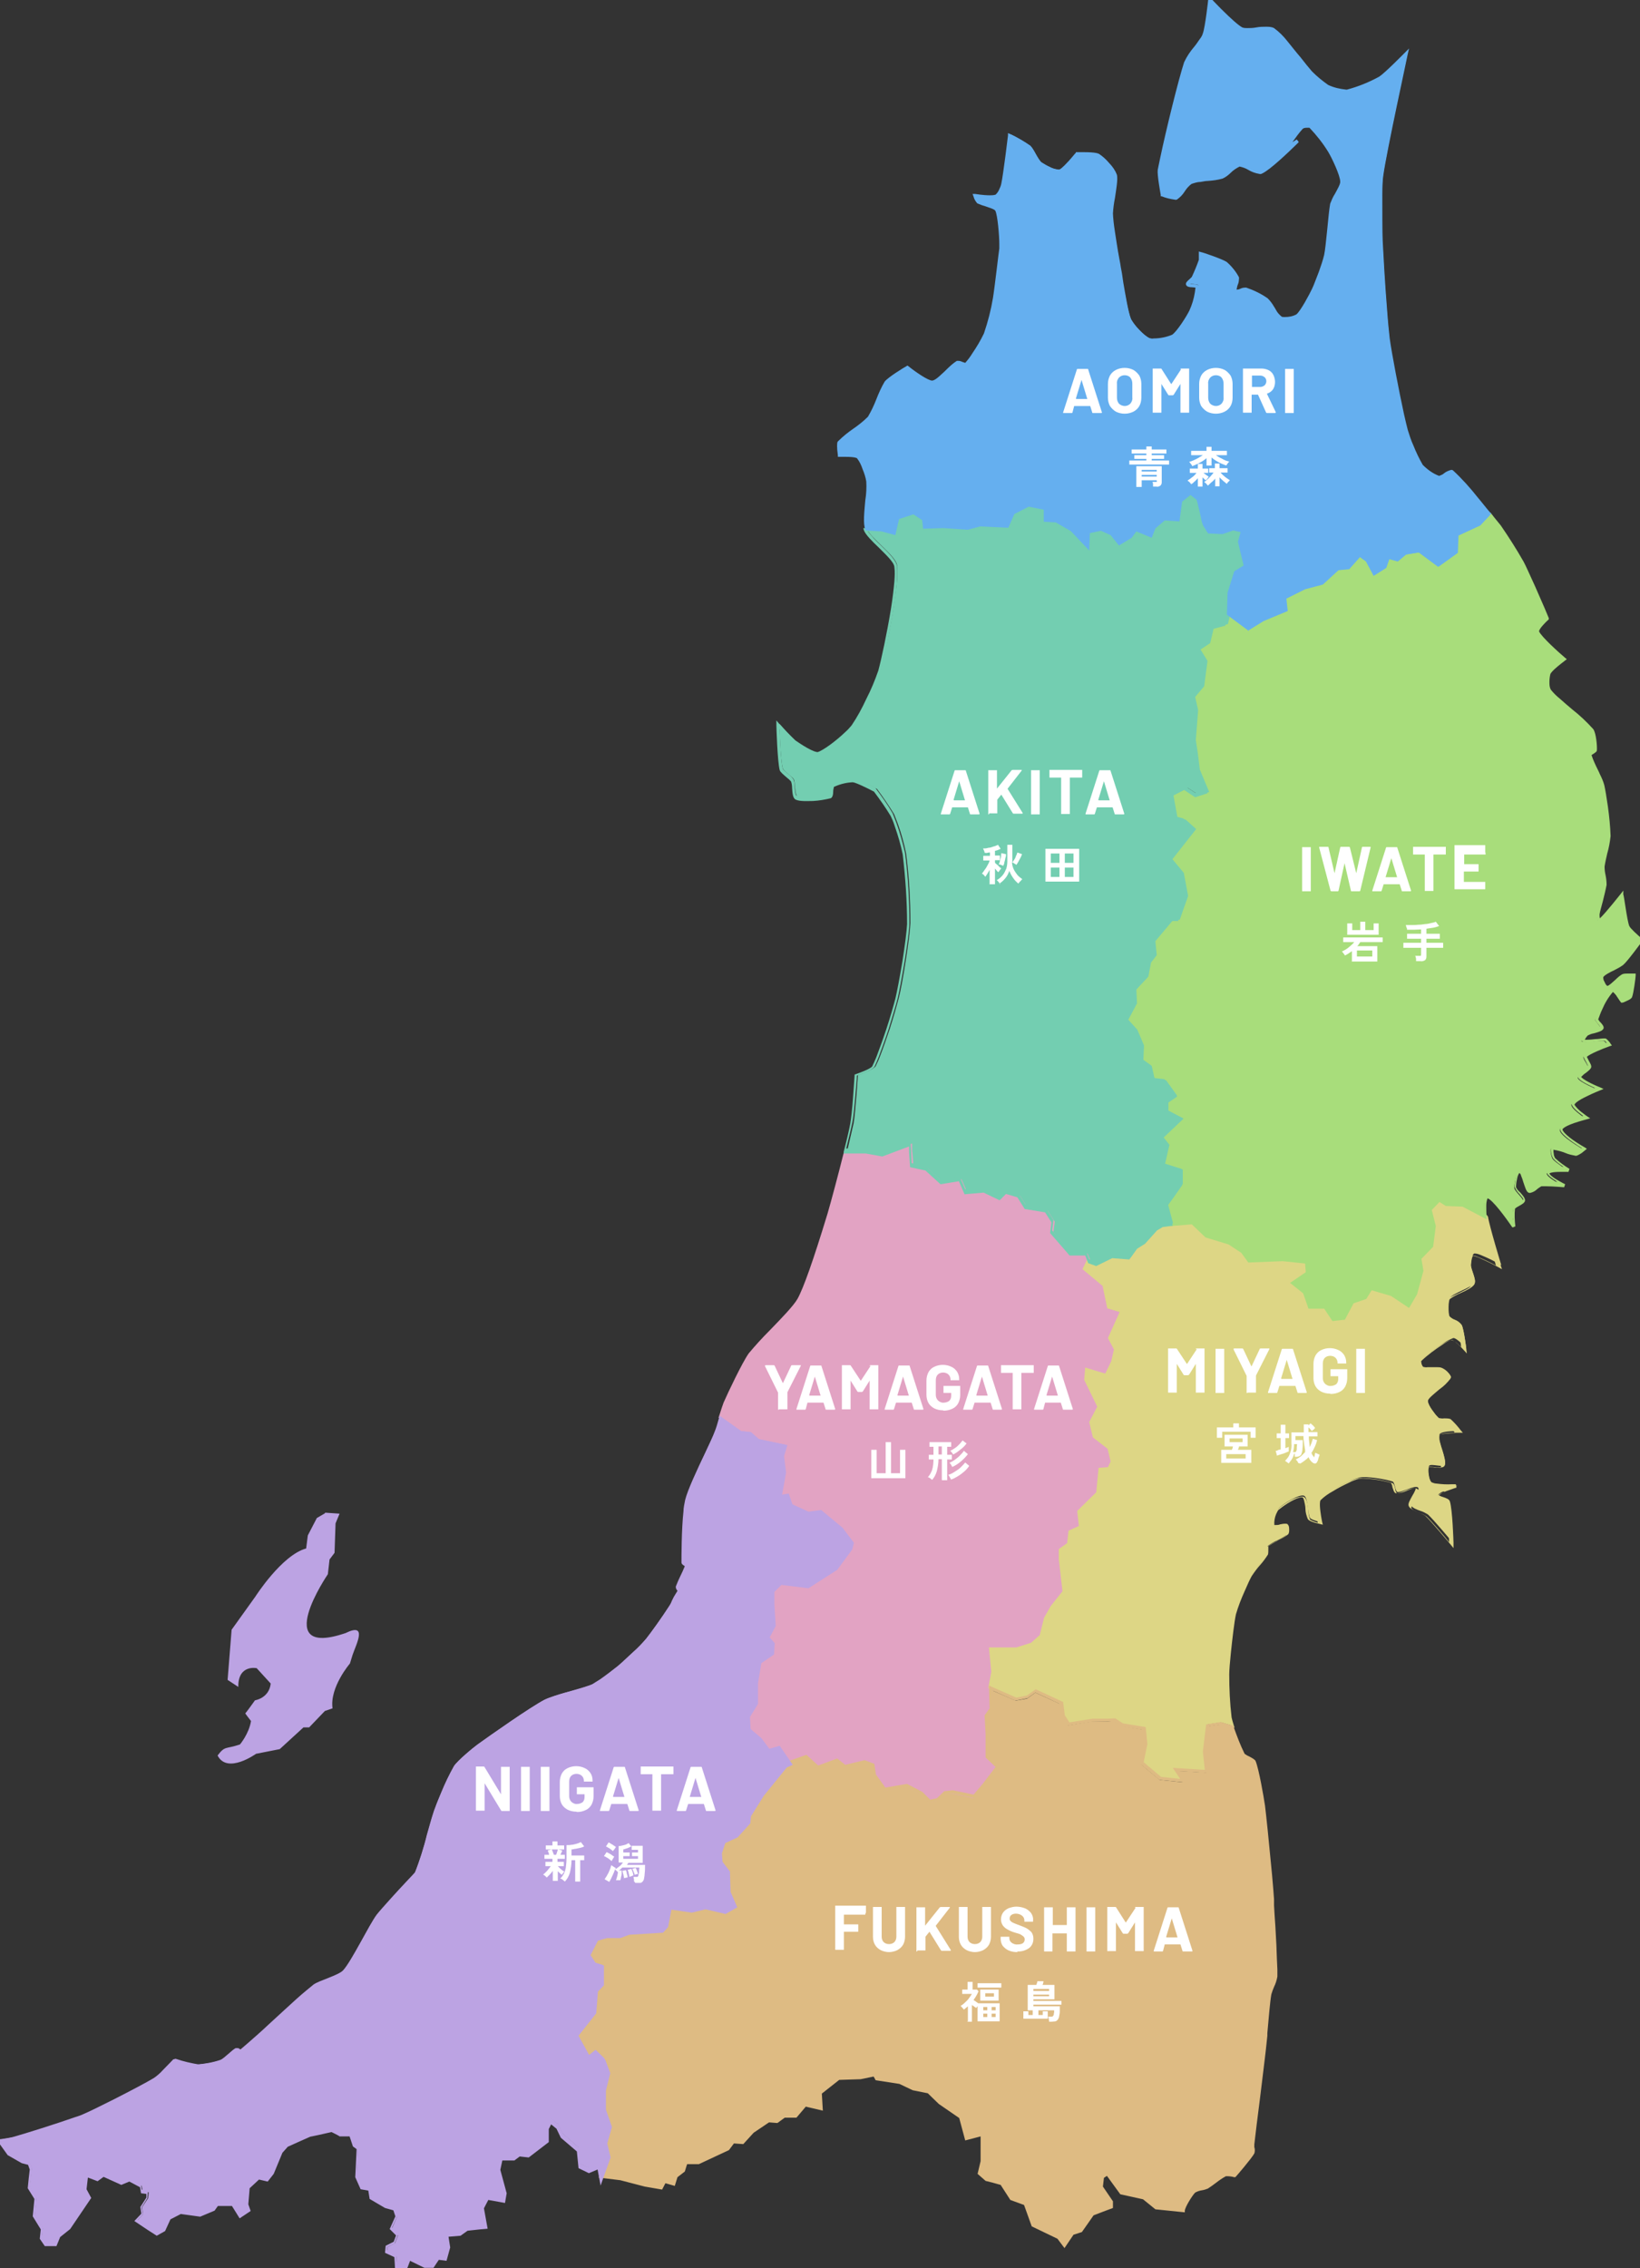
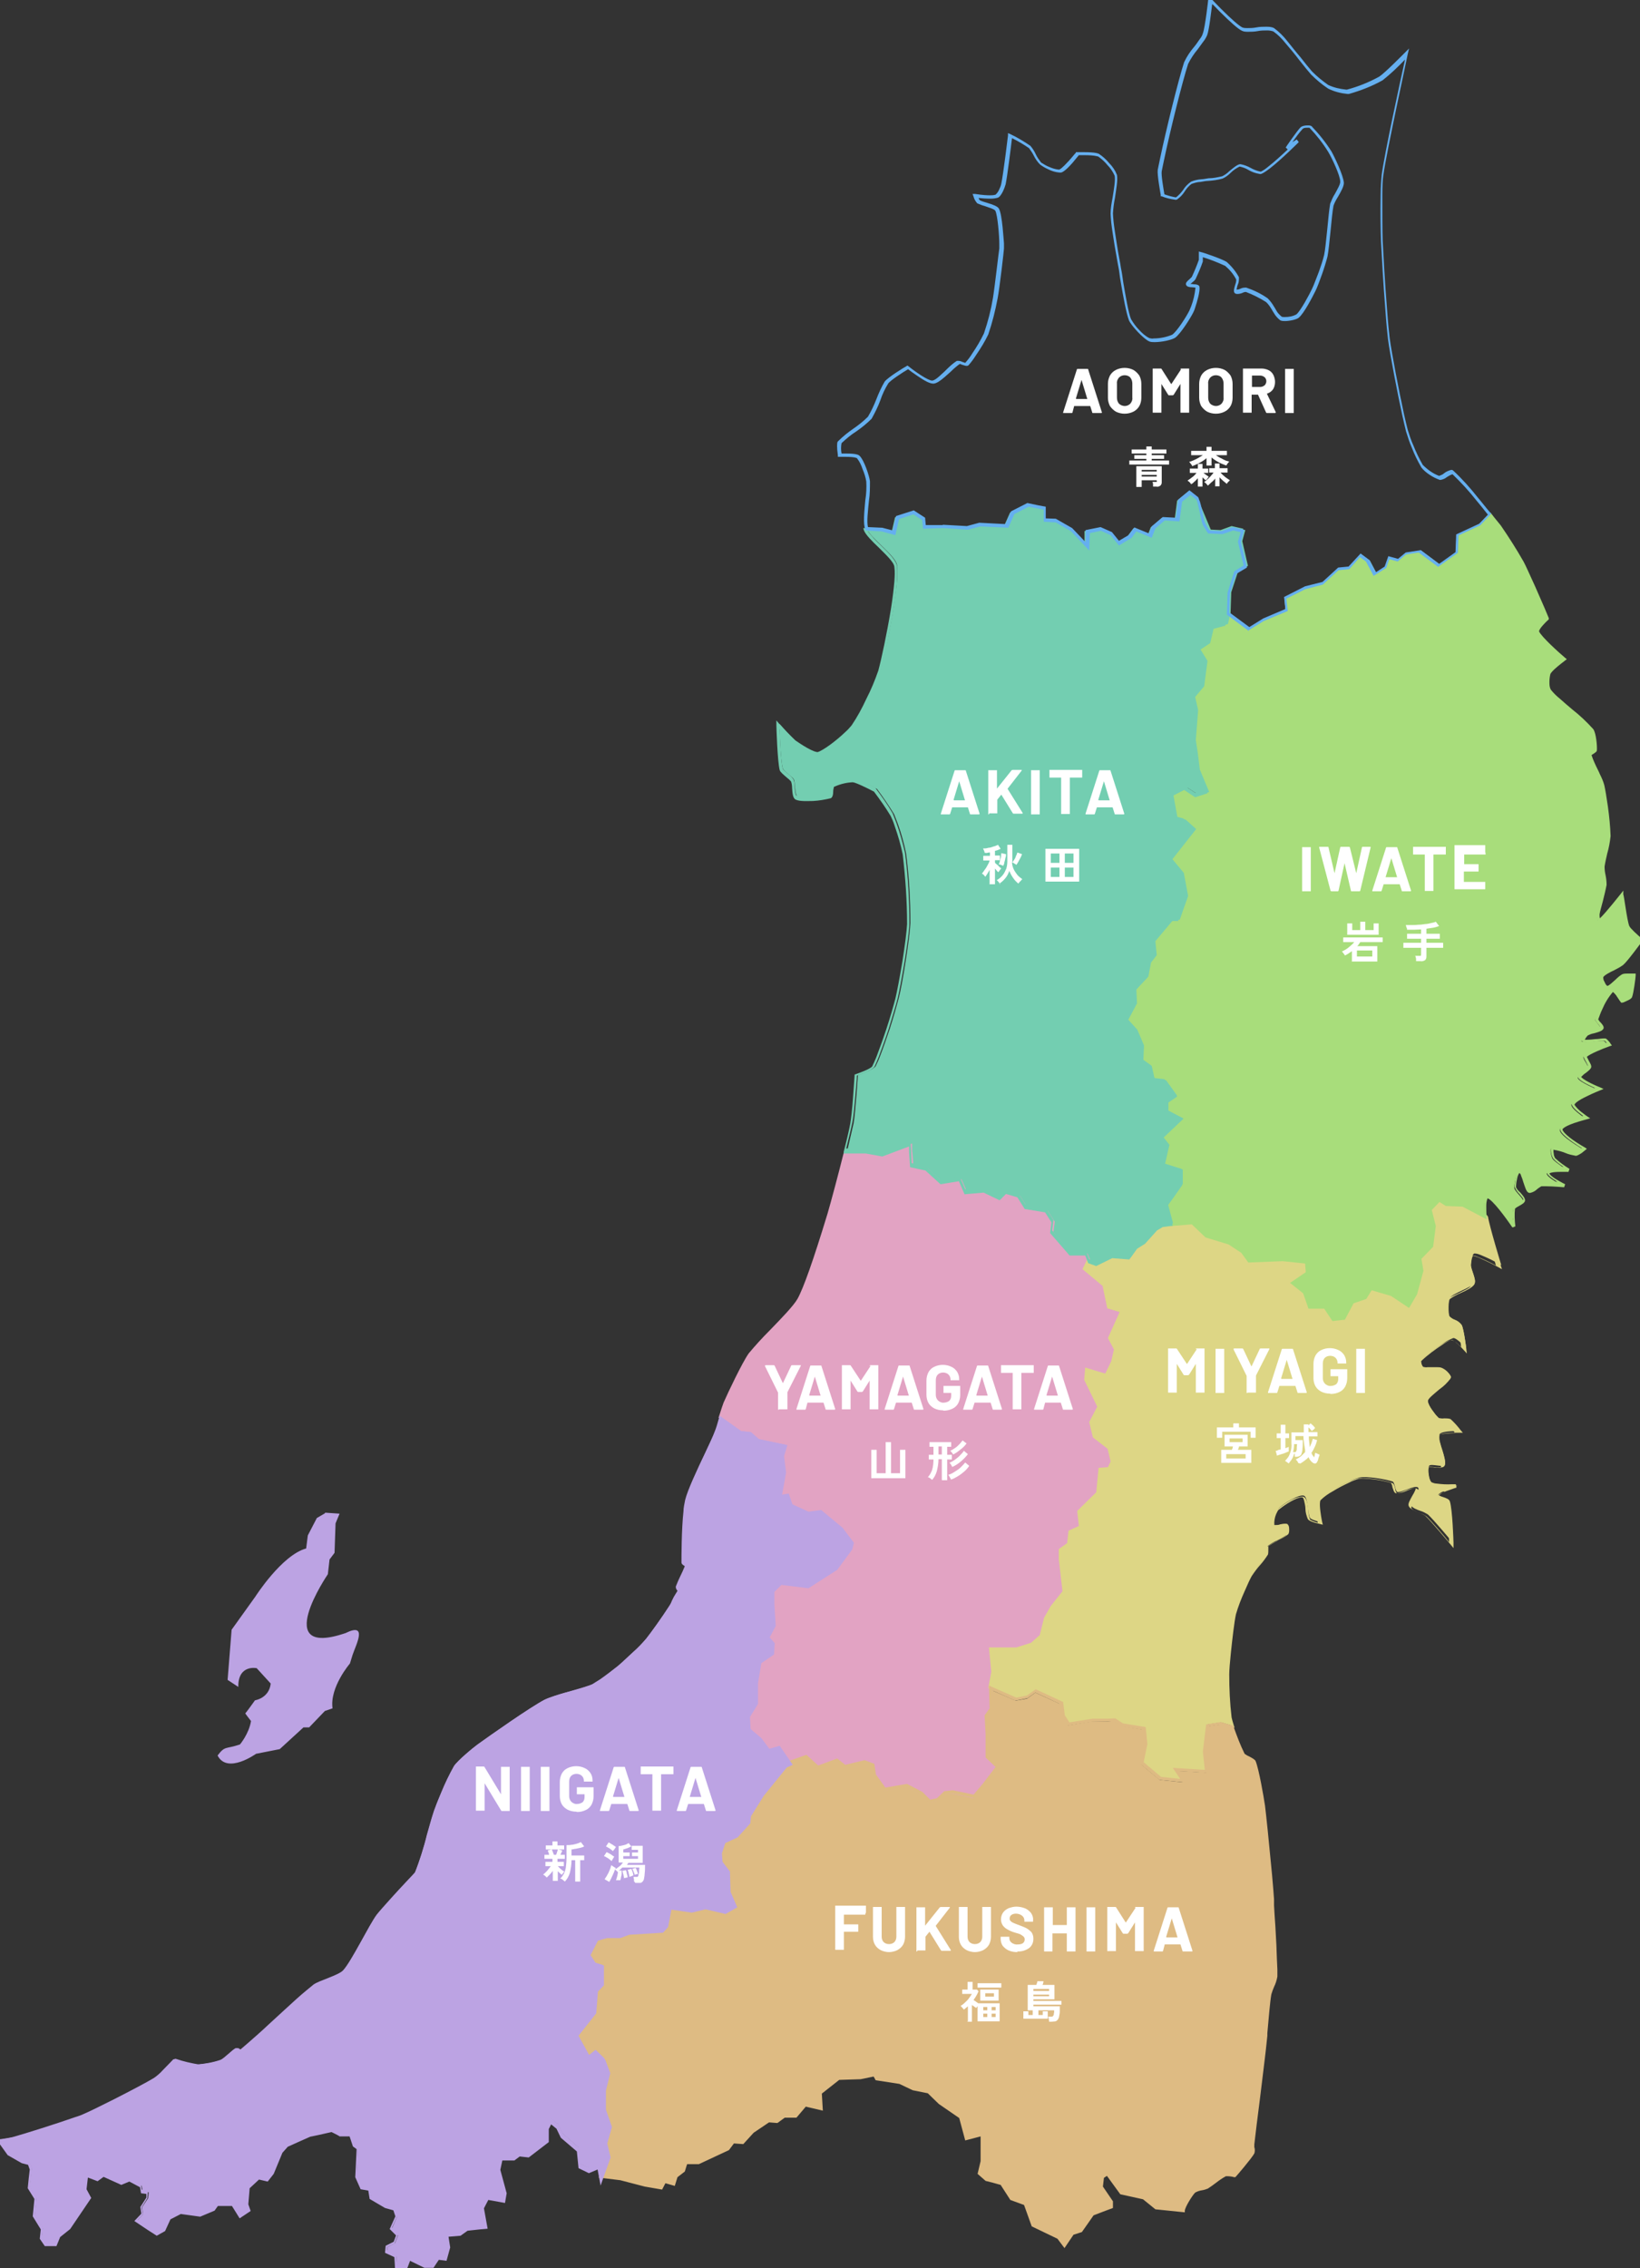
<svg xmlns="http://www.w3.org/2000/svg" version="1.1" viewBox="0 0 490.7 678.2">
  <rect x="0" y="0" width="490.7" height="678.2" fill="#333333" stroke="none" />
  <defs>
    <style>
      .cls-1 {
        fill: #a8dd7b;
      }

      .cls-2 {
        fill: #e2a3c3;
      }

      .cls-3 {
        fill: #fff;
      }

      .cls-4 {
        fill: none;
      }

      .cls-5 {
        fill: #65afef;
      }

      .cls-6 {
        fill: #ddd685;
      }

      .cls-7 {
        fill: #debb83;
      }

      .cls-8 {
        fill: #bca3e3;
      }

      .cls-9 {
        fill: #73ceb1;
      }

      .cls-10 {
        clip-path: url(#clippath);
      }
    </style>
    <clipPath id="clippath">
      <rect class="cls-4" width="490.7" height="678.2" />
    </clipPath>
  </defs>
  <g>
    <g id="_レイヤー_1" data-name="レイヤー_1">
      <g id="_グループ_303" data-name="グループ_303">
        <g id="_グループ_72" data-name="グループ_72">
          <g class="cls-10">
            <g id="_グループ_71" data-name="グループ_71">
              <path id="_パス_1377" data-name="パス_1377" class="cls-2" d="M224.6,428.1l2.4,2.1,8.1,1.7-.9,2.9.6,5-.8,4.4-.5,2.8,2.2-.3,1,3.1,5.1,2.4,3.7-.5,6.2,5.2,3.2,4.2-.4,1.7-4.4,5.9-8.4,5.4-8.2-1-2.4,2.4v3.9s.4,6.4.4,6.4l-1.9,3.6,1.6,1.8v2.9c-.1,0-3.9,2.5-3.9,2.5l-1.1,6.2v6.1c0,0-2.4,3.9-2.4,3.9l.2,4,3.3,2.8,2.6,3.5,3.1-.9,2.2,3.2,1.2,1.7,4.8-1.7,3.5,3.2,5.7-2.1,2.3,1.9,5.9-1.4,2.4.9.5,3.1,2.4,3.3.7,1,6.6-1.2,4.4,2.3,2.4,2.4,2.4-.4,2.2-2.1,2.3-.2,6.5,1.4,3-3.5,4.1-5.4-3.1-3v-6.8s-.3-5.5-.3-5.5l1.5-2.1-.2-6.2.9-4.5-.6-6.9h7.8c0,0,4.6-1.5,4.6-1.5l2.8-2.5,1.3-5.3,1.4-2.5.5-.9,3.6-4.5-1.1-9.8v-2.7s2.5-1.8,2.5-1.8l.4-3.6,3.2-1.4-.5-4.6,5.6-5.5.7-7.1,2.7-.2,1-2.1-1-4.1-4.4-3.4-1-4.2,2.4-4.6-4-8.1.3-3,3,.9,2.9.8,2-4.1.8-3.7-1.8-3.4,3.6-8.1-4-1.2-1.4-6.6-5.8-4.8,1.1-2.4-1-2.4h-4.8s-.9-1.1-.9-1.1l-4.5-5.3.4-3.1-2.1-3.3-6.1-1-2.2-3.5-3.9-1.2-1.8,1.9-4.6-2.2-5.5.5-1.7-3.9-5.6.9-4.4-4.1-4.4-.9-.3-4.2v-2.4c-.1,0-8.5,3.2-8.5,3.2l-4.9-.8h-6.1c-1.7,6.7-3.9,15.1-5,18.7-1.6,5.2-6.4,20.9-9,25.6-2.2,3.8-12.1,12.7-14.7,16.3-1.9,2.7-6.2,11.6-7.5,14.6-.4.8-.9,2.4-1.4,4.1l6.1,4.3,2.8.3Z" />
              <path id="_パス_1377_-_アウトライン" data-name="パス_1377_-_アウトライン" class="cls-2" d="M273,341.2l.2,3.1.2,3.8,4.2.9,4.3,4,5.8-1,1.7,3.9,5.2-.5,4.4,2.1,1.8-1.9,4.4,1.3,2.2,3.5,6.1,1,2.3,3.7-.4,3.1,5.2,6h4.9s1.2,3,1.2,3l-1,2.3,5.7,4.7,1.4,6.5,4.2,1.3-3.7,8.4,1.8,3.3-.9,4-2.3,4.6-3.3-1-2.4-.7-.2,2.2,4,8.2-2.5,4.7,1,3.9,4.4,3.4,1.1,4.5-1.2,2.6-2.6.2-.7,6.9-5.6,5.5.5,4.7-3.3,1.5-.4,3.6-2.4,1.8v2.5s1.1,9.9,1.1,9.9l-3.7,4.7-.5.8-1.4,2.4-1.4,5.4-2.9,2.7-4.8,1.6h-7.3c0,0,.6,6.3.6,6.3l-.9,4.5.2,6.3-1.5,2.1.3,5.3h0s0,6.6,0,6.6l3.3,3.1-4.4,5.8-3.2,3.7-6.7-1.4-2.1.2-2.2,2.1-2.8.5-2.6-2.5-4.2-2.2-6.8,1.2-.9-1.2-2.5-3.4-.4-2.9-2-.7-6,1.4-2.3-1.9-5.7,2.1-3.5-3.2-4.9,1.8-1.4-2-2-2.9-3.1.9-2.8-3.7-3.4-2.9-.2-4.3,2.3-3.9v-6c0,0,1.2-6.5,1.2-6.5l3.7-2.5v-2.5c.1,0-1.6-1.9-1.6-1.9l1.9-3.8-.3-6.3v-4.1c0,0,2.7-2.7,2.7-2.7l8.3,1,8.1-5.2,4.3-5.8.4-1.4-3-4-6-5-3.6.5-5.4-2.5-1-2.9-2.5.3.6-3.5.8-4.3-.6-5,.8-2.5-7.7-1.6-2.4-2.1-2.8-.3-6.5-4.6.2-.6c.5-1.6,1-3.1,1.3-3.9,1.3-3,5.6-12,7.5-14.7,2-2.4,4.1-4.7,6.3-6.9,3.3-3.4,7.1-7.3,8.3-9.4,1.8-3.2,4.8-11.7,9-25.5,1-3.4,3.2-11.6,5-18.8v-.4c0,0,6.6.1,6.6.1l4.8.8,8.9-3.4ZM277.1,349.9l-4.6-1-.3-4.5v-1.7c0,0-8,3-8,3l-5-.9h-5.6c-1.7,6.9-3.9,14.9-4.9,18.3-4.2,13.8-7.3,22.5-9.1,25.7-1.3,2.2-4.9,5.9-8.5,9.6-2.2,2.1-4.3,4.4-6.3,6.8-1.9,2.6-6.2,11.7-7.4,14.5-.3.7-.8,2.2-1.2,3.7l5.7,4,2.9.3,2.4,2.1,8.5,1.7-1,3.3.6,4.9-.8,4.5-.4,2.1,2-.3,1.1,3.2,4.8,2.2,3.8-.5,6.4,5.4,3.4,4.5-.5,2-4.5,6.1-8.6,5.5-8.1-1-2.1,2.1v3.7s.4,6.5.4,6.5l-1.8,3.4,1.5,1.7-.2,3.4-3.8,2.6-1,6v6.2c0,0-2.4,3.9-2.4,3.9l.2,3.6,3.2,2.7,2.4,3.2,3.1-.9,2.4,3.5.9,1.4,4.7-1.7,3.5,3.2,5.7-2.1,2.4,1.9,5.8-1.4,2.9,1.1.5,3.2,2.3,3.2.5.7,6.5-1.2,4.6,2.4,2.3,2.3,2-.4,2.2-2.1,2.6-.3,6.2,1.3,2.8-3.3,3.8-5-3-2.8v-7s-.3-5.6-.3-5.6l1.5-2.1-.2-6.1.9-4.5-.7-7.3h8.2c0,0,4.4-1.4,4.4-1.4l2.6-2.3,1.3-5.2,2-3.5,3.5-4.4-1.1-9.6v-3c0,0,2.5-1.8,2.5-1.8l.4-3.7,3.1-1.4-.5-4.5,5.7-5.6.7-7.3,2.8-.2.8-1.7-.9-3.8-4.4-3.4-1.1-4.6,2.4-4.6-3.9-8,.3-3.7,3.6,1.1,2.4.7,1.8-3.7.8-3.5-1.8-3.4,3.5-7.8-3.7-1.1-1.4-6.7-6-5,1.2-2.6-.8-1.9h-4.7s-1.1-1.3-1.1-1.3l-4.7-5.4.4-3.2-1.9-3-6.1-1-2.2-3.5-3.4-1-1.9,1.9-4.8-2.3-5.7.5-1.7-3.9-5.5.9-4.5-4.1Z" />
              <path id="_パス_1378" data-name="パス_1378" class="cls-6" d="M432.9,360.2l-2.1-1.4-2.7,3,1.2,4.9-.7,6-3.6,3.6.7,3.7-1.8,6.8-2.1,3.6-5.1-3.4-6.3-1.8-1.7,2.8-3.8,1.3-2.6,4.9-3.1.4-2.6-3.8h-4.7c0-.1-1.5-4.4-1.5-4.4l-3.5-2.8,4.4-3-.3-3.4-7.1-.8-10,.4-2-2.8-4-2.6-6.9-2.1-4.2-4-6.2.5-2.6.4-1.9,1.1-3.6,4-2.4,1.6-2.2,3.1-4.9-.4-4.9,2.4-2.1-.8-1.1,2.4,5.8,4.8,1.4,6.6,4,1.2-3.6,8.1,1.8,3.4-.8,3.7-2,4.1-2.8-.8-3-.9-.3,3,4,8.1-2.4,4.6,1,4.2,4.4,3.4,1,4.1-1,2.1-2.7.2-.7,7.1-5.6,5.5.5,4.6-3.2,1.4-.4,3.6-2.4,1.8v2.7s1,9.8,1,9.8l-3.6,4.5-.5.9-1.4,2.5-1.3,5.3-2.8,2.5-4.6,1.6h-7.8c0,0,.6,6.8.6,6.8l-.9,4.5,7.6,3.3,3.4-.6,2.5-1.8,7.6,3.5.5,3.8,1.6,2.5,7.2-1.2h4.7c0,0,2-.1,2-.1l2.3,1.5,6.5,1.1.4,4.7-1.2,5.6,1.5,1.3,4.1,3.4,6.9.7-2.2-3.4,9.2.5-.6-6.1.9-7.7,3.8-.6,3.5,1c-.3-.9-.5-1.7-.6-2.2-.6-4.3-.8-8.6-.7-12.9,0-1.4.3-3.9.5-6.6.4-4.3,1-9.3,1.5-11.5.7-2.4,1.6-4.7,2.6-7,.8-1.9,1.7-3.6,2.2-4.6.8-1.4,4.1-5.1,4.9-6.5.3-.4-.2-2.2.2-2.5.8-.6,1.6-1.1,2.5-1.5,1.2-.5,2.3-1.2,3.4-2,.3-.3.3-2.1-.1-2.3-.7-.4-3.7.8-4.1,0-.3-.6,0-2.4.5-3.7.2-.5.4-1.1.8-1.5.1-.1.2-.2.4-.4,1.6-1.4,5.8-4,7.3-3.6,1.3.4,1.1,5.5,1.9,6.7.4.6,3.4,1.3,3.4,1.3,0,0-1.3-5.9-.4-6.9,1.1-1.1,2.4-2,3.8-2.8,1.6-1,3.3-1.8,5-2.6.9-.5,1.9-.8,2.9-1.1,2-.5,8.1.5,10,1.2.6.2.8,3,1.4,3.1,1.2.3,5.3-2.2,6.2-1.3.8.8-2.4,4.3-2,5.4.2.6,1.6,1.2,2.8,1.6.7.2,1.4.6,2.1,1,1.7,1.5,7.6,8.6,7.6,8.6,0,0-.4-10-1.1-12.4-.2-.8-3.8-1.3-3.4-2,.6-1.1,5.8-2.7,5.8-2.7-2,0-3.9,0-5.9-.2-.6,0-1.2-.2-1.7-.5-.9-.6-1.5-4.4-.9-5.3.5-.8,4.4.6,4.7-.3.4-1.1-.7-3.9-1.3-6.1-.4-.9-.5-2-.3-3,.6-1.2,6.4-1,6.4-1-.9-1.1-1.8-2.2-2.9-3.2-.6-.3-3,0-3.5-.4-.5-.5-1.1-1.1-1.5-1.7-1.1-1.4-2.2-3.2-1.9-4,.5-1.8,5.9-5,6.8-6.7.3-.6-1.7-2.3-2.3-2.5-1.1-.4-4.6.2-5.7-.2-.5-.2-1.2-2.1-.8-2.5,2-1.9,4.3-3.6,6.6-5.1.9-.6,1.9-1.1,2.9-1.5,1-.2,3.9,3,3.9,3,0,0-.7-5.6-1.3-6.8-.4-.8-3.4-1.8-3.7-2.7-.4-1-.4-4.7.2-5.6,1-1.4,6.4-3,7.3-4.4.6-.9-1.1-4.2-1.1-5.3,0-.7.3-3.5,1.1-3.5.6,0,1.2.2,1.7.4,2.2.9,4.3,1.9,6.3,3.1,0,0-3.6-11.8-4-14.6l-6.6-3.4-5-.2Z" />
              <path id="_パス_1378_-_アウトライン" data-name="パス_1378_-_アウトライン" class="cls-6" d="M430.7,358.2l2.4,1.5,5,.2,6.9,3.5v.3c.4,2.8,4,14.5,4,14.6l.4,1.2-1.1-.6c-2-1.1-4.1-2.1-6.2-3-.5-.2-.9-.3-1.4-.4-.2.4-.4.9-.4,1.3-.1.6-.2,1.1-.2,1.7.1.6.3,1.3.5,1.9.6,1.8,1,3,.5,3.7-.6.9-2.2,1.7-4,2.5-1.2.5-2.3,1.1-3.4,1.9-.3.8-.5,1.6-.4,2.4,0,.9,0,1.8.3,2.6.5.5,1.1.9,1.7,1.1.8.3,1.5.8,2,1.5.7,1.3,1.3,6.4,1.4,7l.2,1.6-1.1-1.2s-.7-.8-1.5-1.5c-1.4-1.3-1.9-1.4-1.9-1.4-1,.3-1.9.8-2.7,1.4-2.3,1.5-4.5,3.1-6.5,5,0,.6.2,1.2.6,1.7.4.1.9.2,1.3.1.4,0,.9,0,1.4,0s1,0,1.4,0c.5,0,1,0,1.5.2,1.1.5,2,1.3,2.6,2.4.1.3.1.5,0,.8-.9,1.2-2,2.3-3.3,3.2-1.4,1.2-3.2,2.6-3.5,3.4-.1.4.4,1.7,1.9,3.6.4.6.9,1.1,1.4,1.6.5.1,1.1.2,1.6.1.6,0,1.3,0,1.9.2h0c1.1,1,2.1,2.1,3,3.3l.7.8h-1.1s-.4,0-1,0c-3.7,0-4.8.5-4.9.7-.1.9,0,1.8.3,2.6.1.6.3,1.1.5,1.7.6,1.9,1.1,3.7.8,4.7-.2.7-1.1.7-1.4.7-.5,0-1,0-1.5-.1-.5,0-.9-.1-1.4-.1-.2,0-.3,0-.5,0-.2.8-.2,1.6,0,2.4,0,.8.3,1.6.8,2.2.5.2,1,.4,1.5.4,1.6.2,3.1.3,4.7.2.7,0,1.1,0,1.1,0l.2,1s-1.3.4-2.6.9c-1,.3-1.9.8-2.7,1.4.4.2.8.4,1.2.5,1.2.4,1.9.7,2.1,1.3.8,2.4,1.1,12.1,1.1,12.5v1.5c0,0-.9-1.1-.9-1.1,0,0-5.9-7.1-7.6-8.6-.6-.4-1.2-.6-1.8-.9h0c-1.6-.7-2.8-1.2-3.1-2-.3-.7.4-1.8,1.1-3.1.3-.5.6-1,.8-1.5.1-.2.2-.5.2-.7,0,0-.2,0-.2,0-.9.1-1.8.4-2.6.8-.9.4-1.8.6-2.7.7-.1,0-.2,0-.4,0-.6-.1-.8-1-1.1-1.9,0-.4-.2-.8-.4-1.2-2.7-.8-5.5-1.2-8.4-1.3-.4,0-.9,0-1.3.1-1,.3-1.9.6-2.8,1.1h0c-1.7.8-3.3,1.6-4.9,2.6-1.3.7-2.6,1.6-3.7,2.7,0,0-.4.6,0,3.5.2,1.6.5,3,.5,3l.2.8-.8-.2s-.8-.2-1.6-.4c-1.6-.5-1.9-.8-2.1-1.1-.4-1-.7-2-.7-3,0-.8-.2-1.6-.4-2.5-.2-.9-.5-1-.5-1,0,0-.2,0-.2,0-1.5,0-4.9,2.1-6.6,3.5-.1.1-.3.2-.4.3h0c-.3.4-.5.9-.7,1.3-.4,1-.6,2.1-.5,3.2,0,0,.2,0,.3,0,.5,0,1,0,1.4-.2.5-.1,1-.2,1.5-.2.2,0,.5,0,.7.1h0c.3.3.5.7.5,1.1,0,0,.2,1.5-.3,2-.9.7-1.9,1.3-3,1.8l-.5.3c-.8.4-1.6.9-2.4,1.4,0,.3,0,.7,0,1,0,.5,0,1-.1,1.5-.7,1.1-1.5,2.2-2.4,3.2-.9,1-1.7,2.1-2.5,3.3-.5.9-1.3,2.6-2.1,4.5-1,2.2-1.9,4.5-2.6,6.9-.5,2.3-1.1,7.6-1.5,11.4-.3,2.9-.5,5.3-.5,6.6,0,4.3.2,8.6.7,12.8.1.5.3,1.2.6,2.2l.3.9-4.3-1.2-3.3.5-.9,7.3.7,6.6-8.8-.5,2.3,3.4-8.1-.8-4.2-3.5-1.8-1.5,1.2-5.8-.4-4.2-6.2-1-2.2-1.5h-1.8s-4.7.1-4.7.1l-7.5,1.2-1.9-2.9-.5-3.7-7.1-3.3-2.4,1.7-3.7.7-8.1-3.5.9-4.8-.7-7.3h8.2c0,0,4.4-1.4,4.4-1.4l2.6-2.3,1.3-5.2,2-3.5,3.5-4.4-1.1-9.6v-3c0,0,2.5-1.8,2.5-1.8l.4-3.7,3.1-1.4-.5-4.5,5.7-5.6.7-7.3,2.8-.2.8-1.7-.9-3.8-4.4-3.4-1.1-4.6,2.4-4.6-3.9-8,.3-3.7,3.6,1.1,2.4.7,1.8-3.7.8-3.5-1.8-3.4,3.5-7.8-3.7-1.1-1.4-6.7-6-5,1.5-3.2,2.3.9,4.8-2.4,4.8.4,2.1-2.9,2.4-1.6,3.6-4,2-1.2,2.7-.4,6.4-.5,4.3,4,6.8,2.1,4.1,2.7,1.9,2.7,9.8-.4h0l7.6.8.3,4.1-4.1,2.8,3.1,2.4,1.5,4.1h4.6c0,.1,2.6,3.9,2.6,3.9l2.5-.3,2.6-4.8,3.8-1.3,1.8-3,6.7,1.9,4.7,3.1,1.8-3,1.8-6.7-.7-3.9,3.6-3.7.7-5.7-1.2-5.1,3.2-3.5ZM437.8,360.9l-5-.2-1.9-1.2-2.3,2.4,1.2,4.8-.8,6.2-3.5,3.6.6,3.6-1.9,7-2.4,4.1-5.5-3.6-5.8-1.7-1.6,2.6-3.8,1.3-2.6,4.9-3.7.4-2.6-3.9h-4.7c0-.1-1.6-4.6-1.6-4.6l-3.9-3.1,4.7-3.2-.2-2.7-6.7-.7-10.3.4-2.1-2.9-3.8-2.5-6.9-2.1-4.1-3.9-6,.5-2.4.3-1.7,1-3.6,4-2.4,1.5-2.3,3.2-5.1-.4-4.9,2.4-1.8-.7-.8,1.7,5.7,4.7,1.4,6.5,4.2,1.3-3.7,8.4,1.8,3.3-.9,4-2.3,4.6-3.2-1-2.4-.7-.2,2.2,4,8.2-2.5,4.7,1,3.9,4.4,3.4,1.1,4.5-1.2,2.6-2.6.2-.7,6.9-5.6,5.5.5,4.7-3.3,1.5-.4,3.6-2.4,1.8v2.5s1.1,10,1.1,10l-3.7,4.6-.5.8-1.4,2.4-1.4,5.4-2.9,2.7-4.8,1.6h-7.3c0,0,.6,6.3.6,6.3l-.8,4.2,7.1,3.1,3.1-.6,2.7-1.9,8.2,3.8.5,4,1.4,2.1,6.9-1.1h4.7c0,0,2.1-.1,2.1-.1l2.3,1.6,6.8,1.1.5,5.1-1.1,5.4,1.3,1.1,3.9,3.3,5.7.6-2.2-3.3,9.6.6-.6-5.5h0c0,0,1-8.1,1-8.1l4.3-.7,2.7.8c-.2-.6-.3-1-.4-1.4h0c-.6-4.3-.8-8.7-.8-13.1,0-1.3.2-3.8.5-6.6.4-4.1,1-9.2,1.5-11.6.7-2.4,1.6-4.8,2.7-7,.8-1.9,1.7-3.7,2.2-4.6.8-1.2,1.6-2.3,2.6-3.4.8-1,1.6-2,2.3-3.1,0-.3,0-.6,0-.9,0-.7,0-1.4.3-1.7.8-.6,1.7-1.2,2.6-1.6l.5-.3c1-.4,1.9-1,2.7-1.6,0-.3.1-.5.1-.8,0-.3,0-.5-.1-.7,0,0-.1,0-.2,0-.5,0-.9,0-1.4.2-.5.1-1.1.2-1.6.2-.4,0-.9-.1-1.1-.5-.5-.9,0-3,.4-4.1h0c.2-.6.5-1.2.9-1.7h0c.1-.1.2-.3.4-.4h0c1.1-.9,2.2-1.7,3.4-2.4,1.1-.7,2.4-1.2,3.8-1.4.2,0,.4,0,.5,0,1.1.3,1.4,2.3,1.6,4.3,0,.9.2,1.8.5,2.6.7.4,1.5.7,2.3.9-.1-.6-.3-1.4-.4-2.3-.4-3.1,0-3.9.3-4.3h0c1.2-1.1,2.5-2.1,3.9-2.9,1.6-1,3.3-1.8,5-2.6,1-.5,2-.9,3-1.1.5-.1,1-.2,1.6-.1,3,0,5.9.5,8.8,1.4.6.2.8,1,1,1.9,0,.4.2.8.4,1.2,0,0,0,0,0,0,.8-.1,1.6-.4,2.3-.7.9-.4,1.9-.7,3-.8.4,0,.7.1,1,.3.7.7,0,2-.9,3.4-.3.5-.6,1-.8,1.5-.3.6-.2.7-.2.8,0,0,.1.2.8.6.6.3,1.1.5,1.7.8h0c.8.3,1.5.6,2.1,1.1,1.3,1.2,5,5.5,6.7,7.6-.1-2.8-.5-9-1-10.7-.5-.3-1-.5-1.5-.7-1.1-.4-1.7-.6-1.9-1.1,0-.2,0-.4,0-.6.2-.4.7-1,3.3-2-1,0-2.1,0-3.1-.2-.7,0-1.3-.2-1.9-.6-.7-.5-1.1-2.2-1.2-2.9,0-.5-.3-2.3.2-3.1.3-.4.8-.5,1.3-.5.5,0,1,0,1.5.1.5,0,.9.1,1.4.1.1,0,.3,0,.4,0,.2-.7-.4-2.5-.8-4-.2-.6-.4-1.2-.5-1.8-.5-1.7-.5-2.7-.2-3.3.3-.6,1.1-.9,2.6-1.1,1.1-.1,2.1-.2,3.2-.2-.6-.8-1.3-1.6-2.1-2.2-.5,0-.9-.1-1.4-.1-1.1,0-1.8,0-2.2-.4-.6-.5-1.1-1.1-1.6-1.8-.6-.7-1.1-1.5-1.5-2.3-.4-.6-.6-1.4-.5-2.2.3-1.2,2-2.5,3.8-4,1.1-.8,2.1-1.7,3-2.8-.2-.4-.5-.7-.8-1-.4-.3-.8-.6-1.2-.8h0c-.4,0-.8-.1-1.2,0-.4,0-.9,0-1.3,0-.5,0-1,0-1.4,0-.6,0-1.2,0-1.7-.2-.7-.3-1.1-1.6-1.2-2-.2-.4,0-.9.2-1.3,2.1-1.9,4.3-3.7,6.7-5.2.9-.6,2-1.2,3-1.5h0c0,0,.2,0,.2,0,.4,0,1,.2,2.6,1.7.2.1.3.3.4.4-.2-1.7-.5-3.5-1.1-5.1-.5-.4-1-.8-1.6-1.1-1-.6-1.9-1-2.1-1.6-.3-1-.4-2-.3-3.1,0-1,.2-2.1.6-3,.6-.8,2.1-1.5,3.7-2.2,1.4-.7,3.2-1.5,3.6-2.1h0s.1-.2,0-1c-.1-.6-.4-1.2-.6-1.9-.3-.7-.5-1.4-.6-2.2,0-.7.1-1.4.3-2.2.2-.8.5-1.9,1.3-1.9h0c.6,0,1.3.2,1.9.5,1.8.7,3.6,1.6,5.3,2.5-.9-3-3.1-10.7-3.6-13.3l-6.3-3.2Z" />
              <path id="_パス_1379" data-name="パス_1379" class="cls-1" d="M485.4,291.5c-1.1.5-3.6,3.5-4.8,3.5-.8,0-2-2.8-1.6-3.4.8-1.2,5.1-2.8,6.1-3.7,1.3-1.2,5.6-7,5.6-7,0,0-3.5-3-3.9-4-.7-1.8-1.7-9.5-1.7-9.5,0,0-5.2,6.5-6.8,7.8-.3.3-.6-1.6-.5-2.1.3-1.8,1.9-7,2.1-8.8.1-1.1-.6-4.4-.5-5.5.1-1.8,1.8-7.2,1.8-9-.1-2.9-.4-5.8-.8-8.7-.3-2.6-.7-5.1-1.1-6.4-.3-1.1-.8-2.1-1.3-3.1-1-1.9-1.9-3.9-2.6-5.9,0-.4,1.6-1,1.6-1.4,0-1.2-.3-5-1-6-1.6-2-6.6-6-9.9-9-1-.9-1.9-1.8-2.8-2.8-.6-.8-.6-4.3,0-5.2.3-.5.8-1,1.2-1.4,1.4-1.3,3.3-2.8,3.3-2.8,0,0-7.1-6-8-8.1-.4-.9,2.9-4,2.9-4,0,0-2.1-4.9-4.1-9.5-1.4-3-2.7-6-3.3-7.3-2.1-3.7-4.3-7.3-6.7-10.7-.7-.8-1.6-2.1-2.8-3.6l-2.9,3.1-6.7,3.1-.2,5.2-5.4,3.9-5.7-4.2-4.2.7-2.4,2-2.7-.8-1,2.8-3.2,2-2.1-4-2.3-1.7-3.4,3.7-3.1.3-4.7,4.3-5.3,1.3-5.9,3,.4,3.7-6.9,2.9-4.4,2.8-6.2-4.6-.8,3.3-4.2,1.1-1.1,4.6-2.8,1.9,2.1,3.4-1,7.6-2.7,3.2.9,3.9-.7,9,.6,3.9.6,4.9,2.8,6.7-3,1-3.4-2.2-4.3,2.2,1.2,6.6,2.5.7,3.1,2.8-7.1,9,3.4,4.1,1.3,6.9-2.5,7h-1.9c0,.1-5.4,6.5-5.4,6.5l.4,4.2-1.7,2.2-.8,4.2-1.6,1.7-2,2.1.2,4.2-1.1,2.1-1.5,2.8,2.7,3,2,4.7-.2,4.3,2.5,1.8.9,3.9,3.4.4,3.3,4.6-2.6,1.7v2.8c0,0,4.3,2.3,4.3,2.3l-5.9,5.6,1.8,2.3-1.3,5.7,5.2,1.7v4.3c.1,0-2.1,3.1-2.1,3.1l-2.2,3.1,1.5,5.6,6.2-.5,4.2,4,6.9,2.1,4,2.6,2,2.8,10-.4,7.1.8.3,3.4-4.4,3,3.5,2.8,1.5,4.2h4.7c0,.1,2.6,4,2.6,4l3.1-.4,2.6-4.9,3.8-1.3,1.7-2.8,6.3,1.8,5.1,3.4,2.1-3.6,1.8-6.8-.7-3.7,3.6-3.6.7-6-1.2-4.9,2.7-3,2.1,1.4,5,.2,6.6,3.4c-.2-1.3-.4-6.2.9-5.8,2.3.7,7.8,9,7.8,9,0,0-.5-4.5-.1-5.5.3-.7,3-1.6,3-2.4,0-.9-2.5-2.9-2.7-3.9-.1-1,.6-5.1,1.6-4.9,1.3.3,1.7,5.2,2.8,5.9.7.4,2.7-1.8,3.5-1.9,2.3,0,4.6,0,6.8.2,0,0-5.3-2.6-5-3.8s6.3-.8,6.3-.8c0,0-3.8-2.5-4.5-3.4-.4-.5-1-3.1-.4-3.3,1.4-.3,5.6,1.7,7,1.8.6,0,2.4-1.5,2.4-1.5,0,0-7.1-4-6.9-5.8.1-1.7,7.5-3.5,7.5-3.5,0,0-4.5-3-4-4.1.7-1.6,7.8-4.4,7.8-4.4,0,0-5.4-2.2-5.9-3.4-.4-.8,2.7-2.4,3-3.2.2-.7-1.7-2.7-1.3-3.3,1-1.2,7.2-3.4,7.2-3.4,0,0-.9-1.3-1.2-1.3-1.3-.2-5.3.6-6.5.2-.5-.2.7-1.8,1.1-2.1.8-.5,3.9-1,4.4-1.8.3-.6-1.7-2.2-1.6-2.8.3-1.1.7-2.1,1.2-3.1,1-2.2,2.4-4.8,3.4-5.5.7-.5,2.9,3.2,2.9,3.2,0,0,2.2-.8,2.5-1.4.5-1.2,1.1-6.3,1.1-6.3-1.1-.1-2.2,0-3.3,0" />
              <path id="_パス_1379_-_アウトライン" data-name="パス_1379_-_アウトライン" class="cls-1" d="M398.8,395.2l-2.6-3.9h-4.7c0-.1-1.6-4.6-1.6-4.6l-3.9-3.1,4.7-3.2-.2-2.6-6.7-.7-10.3.4-2.1-2.9-3.8-2.5-6.9-2.1-4.1-3.9-6.4.5-1.7-6.2,2.3-3.3,2.2-3v-3.8c-.1,0-5.4-1.7-5.4-1.7l1.4-5.9-2-2.5,5.8-5.4-4-2.1v-3.4c0,0,2.4-1.6,2.4-1.6l-2.9-4-3.5-.4-1-4.1-2.6-1.9.2-4.4-1.9-4.5-2.9-3.2,1.7-3.1,1.1-2-.2-4.2,2.1-2.3,1.5-1.6.8-4.1,1.6-2.2-.4-4.2,5.7-6.7h1.8c0-.1,2.3-6.6,2.3-6.6l-1.3-6.7-3.6-4.3,7.1-8.9-2.7-2.4-2.7-.7-1.4-7.3,4.9-2.5,3.4,2.2,2.2-.7-2.6-6.3-.6-5-.6-3.9.7-8.9-1-4,2.7-3.2,1-7.3-2.2-3.7,3.1-2.1,1.2-4.7,4.2-1.1.9-3.8,6.5,4.8,4.2-2.6h0s6.6-2.8,6.6-2.8l-.3-3.6,6.3-3.2,5.2-1.3,4.7-4.3,3.1-.3,3.6-3.9,2.7,2,1.9,3.6,2.6-1.7,1.1-3.1,2.9.8,2.3-2,4.5-.7,5.5,4.1,4.9-3.5.2-5.3,6.8-3.2,3.3-3.5.4.5c.7.9,1.4,1.8,2,2.5.3.4.6.7.8,1h0c2.4,3.5,4.7,7.1,6.8,10.8.6,1.1,1.7,3.6,3.4,7.3,2,4.5,4.1,9.4,4.1,9.5v.3c.1,0-.1.2-.1.2,0,0-.8.7-1.5,1.5-1.3,1.4-1.3,1.9-1.3,2,.7,1.6,5.9,6.3,7.8,7.9l.5.4-.5.4s-2,1.5-3.3,2.7c-.4.4-.8.8-1.1,1.3h0c-.2.8-.3,1.6-.3,2.4,0,.8,0,1.5.4,2.3.8,1,1.7,1.9,2.7,2.7,1.1,1,2.4,2.1,3.7,3.2,2.3,1.8,4.4,3.8,6.3,5.9.9,1.2,1.2,5.2,1.1,6.3h0c0,.5-.5.7-1,1.1-.2.1-.4.2-.6.4.5,1.5,1.2,3,1.9,4.4.2.4.4.8.6,1.3.5,1,1,2.1,1.3,3.2.3,1.3.7,3.7,1.1,6.5.4,2.9.7,5.9.8,8.8-.2,1.8-.5,3.5-1,5.2-.3,1.3-.6,2.6-.8,3.9h0c0,.9.1,1.7.3,2.6.2,1,.3,1.9.3,2.9-.3,1.6-.7,3.2-1.1,4.8-.4,1.6-.9,3.2-1,4,0,.4,0,.8.1,1.2,1.9-1.8,6.2-7.3,6.3-7.4l.7-.9v1.2c.2,0,1.1,7.7,1.8,9.4.3.7,2.5,2.7,3.8,3.8l.4.3-.3.4c-.2.2-4.3,5.9-5.7,7.1-.8.6-1.7,1.1-2.7,1.6-1.3.6-3,1.5-3.3,2.1,0,.5.1,1,.4,1.4.2.5.4.9.8,1.2.5,0,1.7-1.2,2.5-1.9.6-.6,1.3-1.2,2-1.6.5-.2,1.1-.2,1.6-.2.9,0,1.9,0,1.9,0h.5s0,.6,0,.6c0,.5-.6,5.3-1.1,6.5-.1.2-.4.6-1.6,1.1-.6.3-1.1.5-1.2.5h-.4c0,.1-.2-.2-.2-.2,0,0-.4-.7-1-1.5-.3-.6-.8-1.1-1.3-1.5-1.3,1.5-2.4,3.3-3.2,5.2-.5,1-.8,2-1.2,3,.2.3.4.7.7.9.6.7,1.2,1.4.8,2s-1.4.9-2.9,1.3c-.6.1-1.1.3-1.7.6-.4.4-.7.8-.9,1.3.2,0,.4,0,.6,0,.7,0,1.7-.1,2.6-.2.9,0,1.7-.2,2.3-.2.2,0,.4,0,.6,0,.2,0,.5.2,1.1.9.3.3.5.7.5.7l.4.5-.6.2c-2.3.8-6.1,2.4-6.9,3.2.2.4.4.8.6,1.2.5.9.8,1.4.7,1.9-.1.5-.7,1-1.6,1.7-.5.3-1,.8-1.4,1.2.1.2.7.8,2.9,1.9,1.4.7,2.7,1.2,2.7,1.2l1.1.5-1.2.5s-1.8.7-3.6,1.6c-3.2,1.5-3.8,2.3-3.9,2.6,0,0,.2.6,1.8,2,1,.8,2,1.5,2,1.5l.9.6-1.1.3s-1.9.5-3.7,1.1c-3.4,1.2-3.5,1.9-3.5,1.9,0,.1.1,1,3.2,3.2,1.7,1.2,3.5,2.2,3.5,2.2l.6.4-.6.5s-.5.4-1,.8c-1.1.7-1.5.8-1.7.8h0c-1-.2-2.1-.4-3-.8-1.2-.5-2.4-.8-3.6-1h-.1c0,.4,0,.8.1,1.2,0,.5.2.9.4,1.3h0c1.3,1.2,2.8,2.3,4.3,3.2l-.3.9s-1.1,0-2.3,0c-2.8,0-3.4.4-3.4.5,0,.1.3.7,2.3,1.9,1.2.7,2.4,1.3,2.4,1.3l-.3.9s-3.4-.3-5.5-.3c-.4,0-.8,0-1.3,0-.4.2-.8.5-1.2.8-.6.6-1.3,1-2.2,1.2-.2,0-.3,0-.5-.1h0c-.7-.4-1-1.7-1.5-3.1-.2-.7-.4-1.3-.7-2,0-.3-.3-.6-.5-.8-.4.6-.6,1.2-.7,1.9-.2.8-.3,1.6-.3,2.4.3.6.7,1.1,1.2,1.5.8.9,1.5,1.7,1.5,2.4,0,.7-.9,1.2-1.8,1.7-.4.2-.9.5-1.2.8-.2,1.7-.1,3.5.1,5.3l-.9.3c-2.1-3.1-5.9-8.2-7.4-8.7,0,.1-.4.6-.4,2.3,0,1,0,2,.1,3v1c.1,0-7.2-3.8-7.2-3.8l-5-.2-1.9-1.2-2.3,2.4,1.2,4.8-.8,6.2-3.5,3.6.6,3.6-1.9,7-2.4,4.1-5.4-3.6-5.8-1.7-1.6,2.6-3.8,1.3-2.6,4.9-3.7.4ZM392.2,390.2h4.6c0,.1,2.6,3.9,2.6,3.9l2.5-.3,2.6-4.8,3.8-1.3,1.8-3,6.7,1.9,4.7,3.1,1.8-3,1.8-6.7-.7-3.9,3.6-3.7.7-5.7-1.2-5.1,3.2-3.5,2.4,1.5,5,.2,5.9,3c0-.6,0-1.4,0-2.1,0-2.4.5-2.9.7-3.1.2-.2.4-.4.7-.4,0,0,.2,0,.3,0,1.1.3,2.7,1.9,5,4.9.7,1,1.4,1.9,2,2.7-.2-1.3-.1-2.5.1-3.8.2-.5.9-.9,1.7-1.4.5-.2.9-.5,1.3-.9,0-.2-.2-.4-.3-.6-.2-.3-.6-.7-.9-1.1-.6-.6-1.1-1.3-1.4-2.1h0c-.1-.9.4-4.1,1.2-5.1.2-.2.5-.4.8-.4,0,0,.1,0,.2,0,1,.2,1.4,1.7,1.9,3.4.2.9.5,1.7,1,2.5.5-.3,1.1-.6,1.5-1,.5-.4,1-.8,1.6-1,.5,0,1,0,1.4,0,1,0,2.2,0,3.2.1-.2-.1-.4-.2-.6-.4-2-1.3-2.8-2.1-2.6-2.9.2-.6.8-1.2,4.4-1.2s.4,0,.6,0c-1.1-.7-2.2-1.5-3.1-2.5-.6-1.1-.8-2.3-.6-3.5,0-.3.3-.5.6-.5.2,0,.3,0,.5,0,1.3.2,2.7.5,3.9,1,.9.3,1.8.6,2.7.8.5-.2,1.1-.5,1.5-.9-.7-.4-1.8-1.1-2.9-1.9-3.3-2.4-3.7-3.4-3.6-4,0-.6.5-1.1,1.5-1.6.9-.5,1.7-.9,2.7-1.2,1-.4,2-.7,2.7-.9-.4-.3-.9-.7-1.4-1.1-1.7-1.4-2.3-2.3-2-3,.5-1.1,2.7-2.3,4.4-3.1.9-.5,1.9-.9,2.5-1.2-.5-.2-1.1-.5-1.7-.8-2.7-1.3-3.2-2-3.4-2.4-.4-.8.6-1.6,1.7-2.4.5-.3.9-.7,1.3-1.1-.2-.4-.4-.8-.6-1.2-.5-.9-1.1-1.8-.6-2.3.9-1.1,5.1-2.7,6.8-3.3-.2-.2-.3-.4-.6-.6-.1,0-.2,0-.4,0-.6,0-1.4,0-2.2.2-1,.1-1.9.2-2.7.2-.4,0-.9,0-1.3-.2-.2,0-.4-.3-.4-.5,0-.1,0-.5.5-1.4.2-.4.5-.7.9-1,.6-.3,1.3-.6,2-.7.5-.2,1.1-.3,1.5-.5.2,0,.5-.2.7-.4-.2-.3-.4-.6-.7-.9-.6-.7-1-1.3-.9-1.8.3-1.1.8-2.2,1.2-3.2.5-1.1,2.2-4.7,3.6-5.7.1,0,.3-.1.4-.1.4,0,.9.2,2.1,1.8.4.5.7,1,.9,1.3.6-.2,1.3-.6,1.8-1,.5-1.8.8-3.7,1-5.6-.4,0-.9,0-1.3,0-.4,0-.8,0-1.2.1h0c-.6.4-1.2.9-1.7,1.4-1.4,1.3-2.4,2.2-3.2,2.2h0c-.5,0-1-.4-1.4-1.3,0,0-1.1-2-.6-2.9.5-.8,2.1-1.6,3.8-2.4.9-.4,1.7-.9,2.5-1.4,1.9-2.1,3.6-4.3,5.3-6.6-1-.9-3.3-2.9-3.7-3.9-.6-1.4-1.2-6.2-1.5-8.5-1.9,2.5-3.9,4.8-6.1,7-.1,0-.2.1-.4.1-.2,0-.4,0-.5-.2-.4-.8-.5-1.6-.5-2.4.1-.9.5-2.4,1-4.1.4-1.5.8-3.1,1.1-4.7,0-.9-.1-1.8-.3-2.7-.2-.9-.3-1.9-.3-2.8h0c.2-1.4.5-2.7.8-4,.5-1.6.8-3.3,1-5-.1-2.9-.4-5.8-.8-8.7-.4-2.8-.7-5.1-1-6.4h0c-.3-1-.8-2.1-1.3-3-.2-.4-.4-.8-.6-1.2-.8-1.5-1.5-3.1-2.1-4.8-.1-.6.5-.9,1-1.3.2-.1.4-.2.6-.4,0-1.3-.3-4.8-.9-5.5-1.9-2.1-4-4-6.2-5.7-1.3-1.1-2.6-2.2-3.7-3.2-1-.9-2-1.8-2.8-2.9-.4-.9-.6-1.9-.6-2.8,0-1,0-1.9.4-2.9.4-.6.8-1.1,1.3-1.6,1-.9,2.2-1.9,2.9-2.4-.7-.6-1.9-1.7-3.2-2.9-2.5-2.4-4-4.1-4.4-5-.3-.8.5-1.9,1.4-2.9.5-.6,1.1-1.2,1.4-1.5-.5-1.2-2.3-5.3-4-9.1-1.6-3.6-2.8-6.1-3.3-7.2-2-3.7-4.3-7.2-6.7-10.6-.2-.3-.5-.6-.8-1-.5-.6-1-1.3-1.6-2.1l-2.6,2.8-6.5,3-.2,5.2-5.9,4.2-5.8-4.3-3.8.6-2.5,2.1-2.5-.7-.9,2.6-3.8,2.4-2.3-4.3-1.8-1.3-3.2,3.5-3.2.3-4.7,4.3-5.3,1.4-5.6,2.8.4,3.7-7.2,3-4.7,2.9-5.8-4.3-.7,2.9-4.2,1.1-1.1,4.5-2.6,1.7,1.9,3.1-1,7.9-2.6,3.1.9,3.7-.7,9,.6,3.8.6,4.9,2.9,7.2-3.7,1.2-3.3-2.2-3.7,1.9,1.1,6,2.3.6,3.6,3.2-7.1,9,3.2,3.9,1.4,7.2-2.6,7.4h-2c0,.1-5.1,6.2-5.1,6.2l.4,4.2-1.7,2.3-.8,4.2-1.7,1.8-1.8,2,.2,4.1-1.2,2.2-1.4,2.5,2.5,2.8,2.1,4.9-.2,4.1,2.4,1.8.9,3.8,3.3.4,3.8,5.2-2.8,1.9v2.2s4.7,2.5,4.7,2.5l-6.1,5.8,1.7,2.2-1.3,5.4,5.1,1.6.2,4.9-2.3,3.3-2.1,2.9,1.4,4.9,6-.5,4.3,4,6.8,2.1,4.1,2.7,1.9,2.7,9.8-.4h0l7.6.8.3,4.1-4.1,2.8,3.1,2.4,1.4,4.1Z" />
              <path id="_パス_1380" data-name="パス_1380" class="cls-7" d="M365.1,515.1l3.5,1c.9,2.8,2,5.5,3.3,8.2.4.7,3,1.4,3.3,2.2,1,2.5,2.4,10.5,2.7,13.2.2,1.6.5,4.3.8,7.3.4,4.2.9,9.1,1.3,13.3.3,3,.5,5.7.6,7.3,0,.5,0,1.1.1,1.8.1,1.7.3,3.9.4,6.3.1,1.8.2,3.7.3,5.5.1,2.8.2,5.4.3,7.4,0,.8,0,1.5,0,2.1,0,1.1-1.7,4.2-1.9,5.3-.4,2.3-.8,7.5-1.2,12.1-.3,3.1-.5,6-.7,7.6-.6,5.1-2.6,20.2-3.1,25.3,0,.5.4,2.1.1,2.6-.9,1.5-5.5,6.9-5.5,6.9-.9-.2-1.8-.3-2.8-.2-1.2.5-4.3,3.1-5.5,3.7-.7.4-3.3.7-3.9,1.2-.9.9-3.1,4.4-3.2,5.7l-8.1-.9-3.6-2.9-6.7-1.5-4.2-5.8-1.5,1-.3,3,3,4.5v1.5c0,0-2.8,1-2.8,1l-2.8,1.1-1.7,2.5-1.8,2.6-2.5.8-2.4,3.6-1.8-2.4-7.7-3.7-2.3-6.4-4.2-1.5-2.9-4.5-2.7-.7-1.9-.5-2.1-1.8.8-3.6v-4.8s0-3.3,0-3.3l-4.8,1.3-1.7-6.4-6.2-4.3-3.4-3.3-4.5-.9-4-1.9-6.9-1.1-.6-1.2-4.2.9-6.6.2-5.5,4.4.3,4.7-4.8-1.2-2.9,3.3h-3.4c0,0-2.2,1.5-2.2,1.5l-2.5-.2-4.8,3.2-3,3.3-2.8-.2-1.6,2.1-8.7,4.1h-3.7c0-.1-.7,2.5-.7,2.5l-2.2,1.7-.7,2.3-2.7-.8-1.1,2-4.8-.8-7.3-1.9-5.9-.7,2.3-6.5-1-4.1,1.4-4.8-1.9-5.2v-5.8c0,0,1.4-5.1,1.4-5.1l-1.4-3.7-2.6-2.5-2,1.6-3.7-6.6,5.4-6.8.5-6.5,1.9-1.8v-5.3c0,0-2.5-.7-2.5-.7l-1.7-2.7,2.4-4.7,3.2-1h3.8c0,.1,2.7-.8,2.7-.8l10-.6,1.3-1.4,1-5.5,6.4.9,4.1-1,5.9,1.4,2.9-1.7-1.9-4.2-.2-6.1-2.2-2.9-.2-2.7,1.1-3.4,3.8-1.7,3.6-4,.2-2.1,3.9-6.3,7-8.6,1.4-.6,4.8-1.7,3.5,3.2,5.7-2.1,2.4,1.9,5.9-1.4,2.4.9.5,3.1,2.4,3.3.7,1,6.6-1.2,4.4,2.3,2.4,2.4,2.4-.4,2.2-2.1,2.3-.2,6.5,1.4,3-3.5,4.1-5.4-3.1-3v-6.8s-.3-5.5-.3-5.5l1.5-2.1-.2-6.2,7.6,3.3,3.4-.6,2.5-1.8,7.6,3.5.5,3.8,1.6,2.5,7.2-1.2h4.7c0,0,2-.1,2-.1l2.3,1.5,6.5,1.1.4,4.7-1.2,5.6,1.5,1.3,4.1,3.4,6.9.7-2.2-3.4,9.2.5-.6-6.1.9-7.7,3.8-.6Z" />
              <path id="_パス_1380_-_アウトライン" data-name="パス_1380_-_アウトライン" class="cls-7" d="M295.9,504l8.2,3.6,3.1-.6,2.7-1.9,8.2,3.8.5,4,1.4,2.1,6.9-1.1h4.7c0,0,2.1-.1,2.1-.1l2.3,1.5,6.8,1.1.5,5.1-1.1,5.4,1.3,1.1,3.9,3.3,5.7.6-2.2-3.3,9.6.6-.6-5.5,1-8.1,4.3-.7,3.9,1.1v.3c1,2.8,2,5.5,3.3,8.1h0c.4.3.9.6,1.4.8.9.5,1.7.9,1.9,1.4,1,2.5,2.4,10.6,2.8,13.3.2,1.4.4,3.7.8,7.3.4,4.1.9,9.1,1.3,13.3.3,3.4.5,5.8.6,7.4,0,.2,0,.4,0,.6,0,.4,0,.8,0,1.2h0c.1,1.6.2,3.8.4,6.3.1,1.7.2,3.6.3,5.5.1,3,.2,5.5.3,7.4,0,.7,0,1.5,0,2.1-.2,1.1-.5,2.1-1,3.1-.3.7-.6,1.5-.8,2.2-.4,2.2-.8,7.2-1.2,11.6v.8c-.3,2.9-.6,5.7-.8,7.2-.3,2.3-.8,6.8-1.4,11.5-.7,5.4-1.4,11.1-1.7,13.8,0,.3,0,.6,0,.8.2.6.2,1.3,0,1.9-.9,1.6-5.3,6.7-5.5,6.9l-.2.2h-.3c-.7-.2-1.4-.3-2.2-.3-.1,0-.2,0-.3,0-1.1.6-2.1,1.3-3,2-.8.6-1.6,1.2-2.4,1.7-.5.2-1.1.4-1.7.5-.7.1-1.4.3-2.1.7-.9.9-3,4.3-3.1,5.4v.5c0,0-8.8-.9-8.8-.9l-3.7-3-6.8-1.5-4-5.5-.9.6-.3,2.6,3,4.4v2c-.1,0-5.8,2.2-5.8,2.2l-1.6,2.3-1.9,2.7-2.5.8-2.7,4-2.1-2.8-7.7-3.7-2.3-6.4-4.1-1.5-2.9-4.5-2.5-.7-2-.5-2.4-2.1.9-3.8v-4.7h0v-2.7s-4.6,1.2-4.6,1.2l-1.8-6.7-6.1-4.2-3.3-3.2-4.5-.9-4-1.9-7.1-1.1-.6-1.1-3.9.8h0l-6.4.2-5.2,4.1.3,5.1-5.1-1.2-2.8,3.3h-3.5c0,0-2.2,1.6-2.2,1.6l-2.5-.2-4.6,3.1-3.1,3.4-2.8-.2-1.5,2-9,4.2h-3.5c0-.1-.7,2.2-.7,2.2l-2.2,1.7-.8,2.6-2.8-.8-1,1.9-5.2-.9-7.3-1.9-6.5-.8,2.5-7-.9-4.1,1.4-4.8-1.8-5.1v-6c0,0,1.4-5,1.4-5l-1.3-3.5-2.2-2.1-2.1,1.7-4.1-7.4,5.5-7,.5-6.5,1.9-1.8v-4.7c0,0-2.3-.7-2.3-.7l-2-3.1,2.6-5.2,3.5-1.1h3.8c0,.1,2.6-.8,2.6-.8l9.8-.6,1.1-1.2,1.1-5.8,6.8,1,4.1-1,5.8,1.4,2.4-1.3-1.7-3.9-.2-6-2.2-2.9-.2-3,1.2-3.7,3.9-1.8,3.4-3.8.2-2,4-6.4h0s7.1-8.7,7.1-8.7l1.5-.7,5.1-1.8,3.5,3.2,5.7-2.1,2.4,1.9,5.8-1.4,2.9,1.1.5,3.2,2.3,3.2.5.7,6.5-1.1,4.6,2.4,2.3,2.3,2-.4,2.2-2.1,2.6-.3,6.2,1.3,2.8-3.3,3.8-5-3-2.8v-7s-.3-5.6-.3-5.6l1.5-2.1-.2-6.9ZM304,508.6l-7-3.1v5.6c.1,0-1.3,2.1-1.3,2.1l.3,5.3h0s0,6.6,0,6.6l3.3,3.1-4.4,5.8-3.2,3.7-6.7-1.4-2.1.2-2.2,2.1-2.8.5-2.6-2.5-4.2-2.2-6.8,1.2-.9-1.2-2.5-3.4-.4-2.9-2-.7-6,1.4-2.3-1.9-5.7,2.1-3.5-3.2-4.5,1.6-1.3.6-6.9,8.5-3.8,6.1-.2,2.1-3.8,4.2-3.7,1.7-1,3.1.2,2.5,2.2,2.9.2,6.1,2,4.6-3.5,2-6-1.4-4.1,1-6.1-.9-1,5.2-1.5,1.7-10.1.6-2.7,1h-3.8c0-.1-2.9.8-2.9.8l-2.2,4.3,1.5,2.3,2.5.8v5.9c.1,0-1.8,1.9-1.8,1.9l-.5,6.5-5.3,6.7,3.2,5.8,1.9-1.5,3,2.9,1.5,4-1.3,5.2v5.7c0,0,1.8,5.2,1.8,5.2l-1.4,4.9,1,4.1-2.1,6.1,5.3.6h0s7.3,1.9,7.3,1.9l4.4.8,1.1-2,2.6.8.6-2,2.2-1.7.8-2.8h4c0,.1,8.5-3.9,8.5-3.9l1.7-2.2,2.8.2,2.8-3.2,5-3.4,2.5.2,2.2-1.5h3.4c0,0,2.9-3.5,2.9-3.5l4.4,1.1-.3-4.3,5.8-4.6,6.7-.2,4.5-1,.7,1.3,6.8,1,4,1.9,4.6.9,3.5,3.4,6.4,4.4,1.6,6.1,4.9-1.3v4s0,4.9,0,4.9l-.8,3.3,1.8,1.5,1.8.5,2.9.8,2.9,4.6,4.2,1.5,2.3,6.5,7.6,3.7,1.4,1.9,2.1-3.2,2.5-.8,1.7-2.4,1.8-2.6,5.4-2.1v-1s-3-4.5-3-4.5l.4-3.4,2.1-1.4,4.3,6,6.6,1.4,3.6,2.9,7.5.8c.8-2,1.9-3.9,3.3-5.6.8-.5,1.6-.8,2.5-.9.5,0,1-.2,1.4-.4.8-.5,1.6-1,2.3-1.6,1-.8,2.1-1.5,3.2-2.1.2,0,.5-.1.7-.1.7,0,1.4.1,2.1.2.9-1,4.5-5.3,5.2-6.6,0-.4,0-.9,0-1.3,0-.4-.1-.7,0-1.1.3-2.7,1-8.4,1.7-13.8.6-4.7,1.1-9.1,1.4-11.5.2-1.5.4-4.3.7-7.2v-.8c.5-4.4.9-9.4,1.3-11.7.2-.9.5-1.7.9-2.5.4-.9.8-1.8,1-2.7,0-.6,0-1.3,0-2.1,0-1.9-.1-4.4-.3-7.4,0-1.9-.2-3.8-.3-5.5-.1-2.5-.3-4.7-.4-6.3,0-.4,0-.8,0-1.2,0-.2,0-.4,0-.6-.1-1.5-.3-4-.6-7.3-.4-4.2-.9-9.2-1.3-13.3-.3-2.4-.6-5.5-.8-7.3-.4-2.8-1.8-10.7-2.7-13.1-.4-.4-.9-.7-1.4-.9-.7-.2-1.3-.7-1.8-1.2-1.3-2.6-2.4-5.2-3.3-8l-3.1-.9-3.3.5-.9,7.3.7,6.6-8.8-.5,2.3,3.4-8.1-.8-4.2-3.5-1.8-1.5,1.2-5.8-.4-4.2-6.2-1-2.2-1.5h-1.8s-4.7.1-4.7.1l-7.5,1.2-1.9-2.9-.5-3.7-7.1-3.3-2.4,1.7-3.6.7Z" />
              <path id="_パス_1381" data-name="パス_1381" class="cls-9" d="M358.3,148.9l-2.1-1.7-3,2.4-.7,5.6-4.2-.3-3.1,2.6-.9,2.5-4.5-1.9-1.6,2.1-3.3,2-2.3-2.8-3.1-1.4-3.9.8v4.4c-.1,0-4.9-5-4.9-5l-4.7-2.7h-3.3c0-.1-.1-3.7-.1-3.7l-1.8-.4-3.2-.6-4.6,2.4-1.8,3.9-8.1-.4-3.7,1-7.3-.5-5.5.2-.2-2.4-3-2-4.8,1.6-1,4.6-3.6-.9-4.7-.3c.9,2.7,8.8,8.2,9.1,11,.1,1.5,0,3,0,4.5-.2,2.3-.6,5.1-1,8-1.1,7.2-2.9,15.1-3.8,18.6-1,3-2.2,5.8-3.6,8.6-1.3,2.8-2.8,5.4-4.4,8-.6.7-1.2,1.4-1.9,2.1-2.6,2.4-6.6,5.6-8.5,6.1-1.5.4-5.9-2.6-7.2-3.5-1.7-1.6-3.3-3.3-4.8-5,0,0,.3,10.8,1,13.3.2.9,2.9,2.5,3.3,3.3.5.9.2,4.8,1.2,5.2,1.9.8,8.2.2,10.1-.4.6-.2.4-2.9.9-3.3,1.9-.9,3.9-1.4,6-1.5,1.3,0,6.7,2.9,6.7,2.9,1.8,2.4,3.5,4.9,5.1,7.5.3.7.7,1.8,1.2,3.1,1,2.8,1.8,5.7,2.4,8.6.9,6.9,1.3,13.9,1.3,20.9-.1,2.3-.7,6.8-1.4,11.3s-1.5,8.9-2.1,11.2c-.5,1.9-1.5,5.5-2.7,9.2-1,3-2.1,6.1-3,8.4-.4,1.1-.9,2-1.2,2.7-.6,1-5.3,2.7-5.3,2.7,0,0-.2,2.6-.4,5.6-.3,3.4-.6,7.3-.9,8.8-.4,1.8-1.1,4.8-1.9,8.2h6.1c0,.1,4.9,1,4.9,1l8.4-3.2v2.4c.1,0,.4,4.2.4,4.2l4.4.9,4.4,4.1,5.6-.9,1.7,3.9,5.5-.5,4.6,2.2,1.8-1.9,3.9,1.2,2.2,3.5,6.1,1,2.1,3.3-.4,3.1,4.5,5.3.9,1.1h4.8s1,2.4,1,2.4l2.1.8,4.9-2.4,4.9.4,2.2-3.1,2.4-1.6,3.6-4,1.9-1.1,2.6-.4-1.5-5.6,2.2-3.1,2.2-3.1v-4.3c-.1,0-5.3-1.7-5.3-1.7l1.3-5.7-1.8-2.3,5.9-5.6-4.4-2.3v-2.8c0,0,2.6-1.7,2.6-1.7l-3.3-4.6-3.4-.4-.9-3.9-2.5-1.8.2-4.3-2-4.7-2.7-3,1.5-2.8,1.1-2.1-.2-4.2,2-2.1,1.6-1.7.8-4.2,1.7-2.2-.4-4.2,5.4-6.4h1.9c0-.1,2.5-7.1,2.5-7.1l-1.3-6.9-3.4-4.1,7.1-9-3.1-2.8-2.5-.7-1.2-6.6,4.3-2.2,3.4,2.2,3-1-2.8-6.7-.6-4.9-.6-3.9.7-9-.9-3.9,2.7-3.2,1-7.6-2.1-3.4,2.9-1.9,1.1-4.6,4.2-1.1.8-3.3.2-6.2,2-6.1,3-1.8-1.7-7.4.9-3.3-2.9-.6-3.2,1.2-4-.2" />
              <path id="_パス_1381_-_アウトライン" data-name="パス_1381_-_アウトライン" class="cls-9" d="M328.1,378.6l-2.5-.9-.9-2.3h-4.7s-1.1-1.3-1.1-1.3l-4.7-5.4.4-3.2-1.9-3-6.1-1-2.2-3.5-3.4-1-1.9,1.9-4.8-2.3-5.7.5-1.7-3.9-5.5.9-4.5-4.1-4.6-1-.3-4.5v-1.7c0,0-8,3-8,3l-5-.9h-6.6c0-.1.1-.7.1-.7,1-3.9,1.6-6.6,1.9-8.2.2-1.2.6-4.1.9-8.8.2-3,.4-5.6.4-5.6v-.3s.3-.1.3-.1c0,0,1.2-.4,2.4-.9,2.2-.9,2.6-1.4,2.6-1.5.3-.6.7-1.5,1.2-2.7.8-2.1,1.9-5.1,3-8.4,1.2-3.6,2.2-7.2,2.7-9.1.5-2.1,1.3-6.3,2.1-11.1.8-5.1,1.3-9.2,1.4-11.2,0-7-.5-13.9-1.3-20.8-.6-2.9-1.4-5.7-2.4-8.5-.4-1.3-.9-2.4-1.2-3-1.5-2.5-3.2-4.9-5-7.3-2.1-1.1-5.6-2.8-6.4-2.8-2,.1-3.9.6-5.6,1.4-.1.4-.2.8-.2,1.3,0,1-.2,1.9-.8,2.1-1.7.4-3.4.7-5.2.8-1.4,0-4,.2-5.2-.4-.9-.4-1-1.9-1.1-3.5,0-.6-.1-1.3-.3-1.9-.4-.5-.9-.9-1.4-1.3-.9-.8-1.8-1.5-2-2.1-.7-2.6-1-13-1-13.5v-1.4s.9,1.1.9,1.1c1.5,1.7,3.1,3.4,4.7,5,3.2,2.3,5.9,3.6,6.7,3.4,1.7-.5,5.6-3.4,8.3-6,.7-.6,1.3-1.3,1.9-2,1.7-2.5,3.1-5.1,4.4-7.9,1.4-2.7,2.6-5.6,3.6-8.5.9-3.3,2.6-11.2,3.8-18.6.5-3.1.8-5.8,1-8,.1-1.5.2-2.9,0-4.4-.1-1.4-2.6-3.7-4.7-5.8-2-1.9-3.9-3.8-4.4-5.1l-.2-.7,5.4.3,3.1.8,1-4.3,5.3-1.7,3.4,2.2.2,2.2h5.1c0-.1,0-.1,0-.1l7.2.4,3.7-1,7.8.4,1.7-3.8,4.9-2.5,5.5,1.1v3.5c.1,0,3,.1,3,.1l4.9,2.7,4,4.2v-3.6c.1,0,4.5-.9,4.5-.9l3.4,1.5,2.1,2.6,2.9-1.7,1.7-2.3,4.4,1.8.8-2.1,3.3-2.8,3.9.2.7-5.4,3.4-2.8,2.5,1.9-.6.8-1.8-1.4-2.5,2-.8,5.9-4.4-.3-2.8,2.4-1.1,2.8-4.6-1.9-1.4,1.9-3.8,2.3-2.5-3.1-2.9-1.3-3.3.7-.2,5.2-5.5-5.8-4.5-2.6-3.6-.2v-3.6c-.1,0-4.5-.9-4.5-.9l-4.3,2.2-1.8,4.1-8.4-.4-3.7,1-7.4-.5-6,.2-.3-2.6-2.6-1.7-4.3,1.4-1.1,4.8-4-1.1-3.7-.2c1.1,1.4,2.4,2.8,3.7,4,2.5,2.4,4.8,4.7,5,6.4.1,1.5,0,3.1,0,4.6-.2,2.2-.5,4.9-1,8.1-1.1,7-2.8,14.8-3.8,18.7-1,3-2.2,5.9-3.6,8.7-1.3,2.8-2.8,5.5-4.5,8-.6.8-1.3,1.5-2,2.1-2.2,2.1-6.5,5.6-8.7,6.2-1.1.3-2.8-.6-4-1.3-1.2-.7-2.4-1.5-3.5-2.3-1.4-1.3-2.8-2.6-4-4.1.1,3,.4,9.9.9,11.8,0,.3,1,1.1,1.6,1.6.6.4,1.2,1,1.6,1.6.3.7.4,1.5.4,2.3,0,.6.1,1.2.2,1.8.1.7.3.8.3.8,1.6.7,7.7.2,9.7-.4.1-.4.2-.9.2-1.3,0-.9.2-1.6.6-2,2-1,4.1-1.5,6.3-1.6,1.4,0,6.3,2.7,6.9,3h0c0,0,0,.1,0,.1,1.8,2.4,3.6,4.9,5.1,7.5.3.7.7,1.8,1.2,3.1,1,2.8,1.8,5.7,2.5,8.7.9,7,1.3,14,1.3,21,0,2.1-.6,6.2-1.4,11.3-.8,4.8-1.6,9.1-2.1,11.2-.5,2-1.6,5.6-2.7,9.2-1.1,3.3-2.2,6.3-3,8.4-.5,1.3-.9,2.1-1.2,2.8-.2.3-.7.9-3.1,1.9-.9.4-1.7.7-2.2.8,0,.8-.2,2.9-.4,5.3-.4,4.7-.7,7.7-1,8.9-.3,1.5-.9,4-1.8,7.6h5.5c0,.1,4.8.9,4.8.9l8.9-3.4.2,3.1.2,3.8,4.2.9,4.3,4,5.8-1,1.7,3.9,5.2-.5,4.4,2.1,1.8-1.9,4.4,1.3,2.2,3.5,6.1,1,2.3,3.7-.4,3.1,5.2,6h4.9s1,2.6,1,2.6l1.6.6,4.8-2.4,4.8.4,2.1-2.9,2.4-1.6,3.6-4,2-1.2,2.1-.3-1.4-5.2,2.3-3.3,2.2-3v-3.8c-.1,0-5.4-1.7-5.4-1.7l1.4-5.9-2-2.5,5.7-5.4-4-2.1v-3.4c0,0,2.4-1.6,2.4-1.6l-2.9-4-3.5-.4-1-4.1-2.6-1.9.2-4.4-1.9-4.5-2.9-3.2,1.7-3.1,1.1-2-.2-4.2,2.1-2.3,1.5-1.6.8-4.1,1.6-2.2-.4-4.2,5.7-6.7h1.8c0-.1,2.3-6.6,2.3-6.6l-1.3-6.7-3.6-4.3,7.1-8.9-2.7-2.4-2.7-.7-1.3-7.3,4.9-2.5,3.4,2.2,2.2-.7-2.6-6.3-.6-5-.6-3.9.7-8.9-1-4,2.7-3.2,1-7.3-2.2-3.6,3.1-2.1,1.2-4.7,4.2-1.1.7-3,.2-6.3,2-6.4,2.9-1.7-1.7-7.1.8-2.9-2.2-.5-3.2,1.1-4.1-.2v-1c0,0,4,.2,4,.2l3.3-1.2,3.5.8-1,3.7,1.8,7.6-3.2,1.9-1.9,5.9-.2,6.2-.9,3.7-4.2,1.1-1.1,4.5-2.6,1.8,1.9,3.1-1,7.9-2.6,3.1.9,3.7h0c0,0-.7,9-.7,9l.6,3.8.6,4.9,2.9,7.2-3.7,1.2-3.3-2.2-3.7,1.9,1.1,6,2.3.6,3.6,3.2-7.1,9,3.2,3.9,1.4,7.2-2.6,7.4h-2c0,.1-5.1,6.2-5.1,6.2l.4,4.2-1.7,2.3-.8,4.2-1.7,1.8-1.8,2,.2,4.1-1.2,2.2-1.4,2.5,2.5,2.8,2.1,4.9-.2,4.1,2.4,1.8.9,3.8,3.3.4,3.8,5.2-2.8,1.9v2.2s4.7,2.5,4.7,2.5l-6.1,5.8,1.7,2.2-1.3,5.4,5.1,1.6.2,4.9-2.3,3.3-2.1,2.9,1.6,5.9-3,.4-1.7,1-3.6,4-2.4,1.5-2.3,3.2-5.1-.4-4.9,2.4Z" />
-               <path id="_パス_1382" data-name="パス_1382" class="cls-5" d="M360.9,157.5c-.3-.5-.6-1-.8-1.6,0-.3-1.4-7.1-1.8-7l-2.1-1.7-3,2.4-.7,5.6-4.2-.3-3.1,2.6-.9,2.5-4.5-1.9-1.6,2.1-3.3,2-2.3-2.8-3.1-1.4-3.9.8v4.4c-.1,0-4.9-5-4.9-5l-4.7-2.7h-3.3c0-.1-.1-3.7-.1-3.7l-1.8-.4-3.2-.6-4.6,2.4-1.8,3.9-8.1-.4-3.7,1-7.3-.5-5.5.2-.2-2.4-3-2-4.8,1.6-1,4.6-3.6-.9-4.7-.3c-.9-2.7.8-11.3.5-14.1-.2-1.6-1.7-6.2-2.9-7.3-.8-.8-5.5-.5-5.5-.5,0,0-.5-3.3,0-3.9,1.5-1.8,7.6-5.5,9-7.3s3.6-8.7,5-10.5c.9-1.2,6.4-4.5,6.4-4.5,0,0,5.8,4.5,7.5,4.4,1.1-.4,2.2-1,3-1.9,1.7-1.5,3.6-3.5,4.6-4.1.4-.2,2.2.8,2.5.5.8-.9,1.6-1.9,2.2-3,1.3-1.9,2.5-4,3.6-6.1,1.2-3.5,2.1-7.1,2.8-10.7.6-3.1,1.9-14.9,1.9-14.9v-1.4c0,0-.3-8.4-1.3-10.2-.6-1.1-4.5-1.7-5.5-2.4-.4-.5-.7-1.1-.9-1.7,0,0,5.2.6,6.3,0,.8-.3,1.8-2.9,2-3.7.6-2.9,2-14.5,2-14.5,2,1,4,2.1,5.8,3.4.9.8,2.4,4.2,3.3,4.9.8.5,1.6,1,2.5,1.4,1,.6,2.2.9,3.3.9,1.4-.4,5.2-5.1,5.2-5.1,0,0,5.1-.2,6.2.4,1.4.8,4.8,4.4,5.2,6,.5,2.2-1.3,9.1-1.2,11.4,0,.6.1,1.6.2,2.6.3,2,.6,4.5,1,6.8.4,2.3.8,4.5,1,5.7s.5,3.3.9,5.6c.7,4.1,1.6,8.9,2.4,11,.6,1.6,4.2,5.4,5.8,6,1.4.5,6-.2,7.3-1,1.5-1,4.6-5.8,5.4-7.5.2-.4.4-.8.5-1.3.6-1.9,1.4-4.8,1.3-6,0-.6-2.6-.3-2.8-.8-.2-.5,1.4-1.5,1.6-1.9.8-1.7,1.6-3.4,2.2-5.2,0-.6,0-1.3,0-1.9,0,0,6.2,2,7.5,2.9,1.4,1.2,2.6,2.7,3.5,4.4.3.8-1.1,3.3-.6,3.9.4.5,2.5-.6,3.1-.4,2.2.8,4.3,1.8,6.2,3.1.9,1,1.7,2.1,2.4,3.3.5.8,1.1,1.6,1.8,2.1.9.5,4.2,0,4.9-.7,1.4-1.2,4-6.2,4.8-7.9.5-1,1.2-3,2-5s1.4-4.1,1.6-5.1c.6-3,1.1-12.2,1.8-15.2.3-1.4,3.1-5.2,3.1-6.7,0-2-2.7-7.4-3.6-9.1-1.7-2.7-3.6-5.1-5.8-7.4-.9-.3-1.8-.2-2.7.2-1.1,1-4.4,6-4.4,6l3.3-2s-5.2,5.1-8.6,7.9c-.7.6-1.5,1.1-2.3,1.5-1.2.5-5.1-2.3-6.4-2.1-1.3.2-4.1,3.2-5.3,3.6-2.1.4-4.3.8-6.4.9-1,0-1.9.3-2.8.6-1.2.5-3.3,4.2-4.5,4.8-.8.3-4.1-.9-4.1-.9,0,0-1.1-5.9-.9-7.3.2-.9.4-2.1.7-3.4,1.7-8.3,5.4-23.4,7.2-28.8.5-1.5,3-4.5,4.5-6.7.4-.6.8-1.2,1.1-1.9.8-1.9,1.6-10.2,1.6-10.2,0,0,1.3,1.3,2.9,3,2.3,2.3,5.2,5.1,6.6,5.7,1.7.8,7.9-.7,9.5.3,1.4,1.1,2.7,2.3,3.8,3.7,2.8,3.3,6,7.6,7.5,9.2,1.5,1.5,3.2,2.9,4.9,4.1,1.1.6,4.7,1.7,5.9,1.5,3.5-.9,6.8-2.3,9.9-4,1.8-1.2,7.8-7.3,7.8-7.3,0,0-6.3,28.9-7.3,36.3-.2,1.3-.3,3.5-.3,6.1,0,4.9,0,10.9.1,13.5.2,3.9.7,13.1,1.3,20.4.3,3.7.6,6.9.8,8.9.6,4.4,2.7,15.6,4.3,22.8.4,1.9.8,3.5,1.1,4.7.5,1.6,1.1,3.2,1.7,4.8.8,2,1.7,4,2.8,5.9,1.4,1.5,3.2,2.7,5.2,3.5.8.2,3.3-2.2,4-1.6,2.6,2.5,5.1,5.2,7.3,8,1.3,1.6,2.6,3.1,3.7,4.5l-2.9,3.1-6.7,3.1-.2,5.2-5.4,3.9-5.7-4.2-4.2.7-2.4,2-2.7-.8-1,2.8-3.2,2-2.1-4-2.3-1.7-3.4,3.7-3.1.3-4.7,4.3-5.3,1.3-5.9,3,.4,3.7-6.9,2.9-4.4,2.8-6.2-4.6.2-6.2,2-6.1,3-1.8-1.7-7.4.9-3.3-2.9-.6-3.2,1.2-4-.2c-.2-.3-.5-.9-.9-1.5" />
              <path id="_パス_1382_-_アウトライン" data-name="パス_1382_-_アウトライン" class="cls-5" d="M373.7,188.7l-6.6-4.9.2-6.6,2-6.4,2.8-1.7-1.7-7.1.8-2.9-2.2-.5-3.2,1.1-4.4-.2v-.2c-.2-.2-.4-.4-.5-.7-.1-.2-.3-.5-.5-.8-.4-.5-.6-1.1-.8-1.7-.4-2-1.3-6-1.6-6.7l-1.8-1.4-2.5,2-.8,5.9-4.4-.3-2.8,2.4-1.1,2.8-4.6-1.9-1.4,1.9-3.8,2.3-2.5-3.1-2.9-1.3-3.3.7-.2,5.2-5.5-5.8-4.5-2.6-3.6-.2v-3.6c-.1,0-1.5-.3-1.5-.3l-3-.6-4.3,2.2-1.8,4.1-8.4-.4-3.7,1-7.4-.5-6,.2-.3-2.6-2.6-1.7-4.3,1.4-1.1,4.8-4.1-1.1-4.9-.3v-.3c-.7-1.7-.3-5.2,0-8.7.3-1.8.4-3.7.3-5.6-.2-1.3-.6-2.5-1.1-3.7-.4-1.2-.9-2.3-1.7-3.3,0,0-.5-.4-3.4-.4s-1.8,0-1.8,0h-.5s0-.4,0-.4c0,0-.1-.9-.2-1.8-.1-1.8,0-2.3.3-2.5,1.4-1.4,2.9-2.6,4.5-3.7,1.6-1.1,3.1-2.3,4.4-3.6,1-1.7,1.8-3.4,2.5-5.2.7-1.8,1.5-3.6,2.5-5.3,1-1.3,5.9-4.3,6.5-4.6l.3-.2.3.2c2.1,1.7,5.9,4.3,7.1,4.3h0c.8,0,2.3-1.4,2.7-1.8.6-.5,1.2-1.1,1.7-1.6.9-.9,1.9-1.8,3-2.5h0c.1,0,.3,0,.4,0,.4,0,.8.1,1.2.3.3.1.6.2.9.3.8-.9,1.5-1.8,2.1-2.8,1.3-1.9,2.5-3.9,3.5-6,1.2-3.5,2.1-7,2.7-10.6.5-3,1.8-14.4,1.9-14.8v-1.4c0-2.3-.5-8.6-1.2-9.9-.3-.5-2.1-1-3.2-1.4-.8-.2-1.5-.5-2.2-.8-.5-.6-.9-1.2-1.1-2l-.3-.8h.8c0,0,2.4.4,4.3.4.6,0,1.2,0,1.8-.2.4-.4.8-.9,1-1.4.3-.6.6-1.3.7-1.9.6-2.8,2-14.3,2-14.4v-.7c0,0,.7.3.7.3,2.1,1,4.1,2.2,6,3.5.6.7,1.2,1.6,1.6,2.5.4.9,1,1.7,1.6,2.5.8.5,1.6,1,2.4,1.3.9.4,1.8.7,2.8.8,0,0,.1,0,.2,0,.2,0,.9-.4,2.9-2.6,1.1-1.2,2-2.4,2.1-2.4v-.2c.1,0,.4,0,.4,0,0,0,.9,0,1.9,0,3.7,0,4.3.4,4.6.5,1.2.8,2.2,1.7,3.1,2.8,1,1,1.8,2.2,2.3,3.5.3,1.4-.2,4.2-.6,6.9-.3,1.5-.5,3-.6,4.6,0,.6.1,1.4.2,2.6.2,1.8.6,4.2,1,6.8.4,2.7.9,5,1,5.7.1.6.2,1.4.4,2.3.2,1,.3,2.1.5,3.3.7,4,1.5,8.9,2.3,10.9.7,1.2,1.5,2.3,2.4,3.2.9,1,1.9,1.9,3.1,2.5.4.1.8.2,1.3.1,1.9,0,3.8-.4,5.5-1.1,1.4-.9,4.4-5.6,5.2-7.3h0c.2-.4.3-.8.5-1.2.7-1.8,1.1-3.7,1.3-5.6-.3,0-.6-.1-1-.1-.9,0-1.6-.2-1.8-.7h0c-.3-.6.4-1.2,1.1-1.8.2-.2.4-.4.6-.6.8-1.7,1.5-3.4,2.1-5.1,0-.6,0-1.1,0-1.7v-.8c0,0,.7.2.7.2.3,0,6.2,2,7.6,2.9,1.5,1.3,2.8,2.9,3.7,4.6,0,.7,0,1.5-.3,2.1-.2.5-.3,1-.4,1.6.4,0,.8-.1,1.2-.3.4-.2.9-.3,1.4-.3.1,0,.2,0,.3,0,2.3.8,4.4,1.8,6.4,3.2.7.7,1.4,1.6,1.9,2.5.2.3.4.6.6,1,.4.8,1,1.4,1.7,2,.3.1.6.1.9.1,1.2,0,2.4-.2,3.5-.8,1.3-1.1,3.9-6,4.7-7.7.5-1,1.2-3,2-5,.6-1.7,1.2-3.4,1.6-5.1.3-1.4.6-4.5.9-7.4.3-3.1.6-6.3.9-7.9.4-1,.8-2,1.4-2.9.7-1.3,1.7-3,1.6-3.7,0-1.8-2.5-7.1-3.6-8.9-1.6-2.6-3.5-5-5.6-7.2-.2,0-.4,0-.6,0-.5,0-1,0-1.4.3-1.1,1.2-2.1,2.6-3.1,4l1.3-.8.6.8c0,0-5.2,5.2-8.7,7.9-.8.6-1.6,1.2-2.5,1.6-.2,0-.4.1-.6,0-1.2-.2-2.3-.6-3.3-1.2-.8-.5-1.7-.8-2.6-1,0,0,0,0,0,0-1,.5-1.9,1.1-2.7,1.9-.7.7-1.5,1.3-2.4,1.7-1.4.4-2.9.6-4.4.7-.7,0-1.5.2-2.2.3-.9,0-1.8.3-2.7.6-.8.6-1.5,1.4-2,2.2-.6,1-1.5,1.9-2.4,2.5-.2,0-.4.1-.6,0-1.4-.2-2.7-.5-3.9-1h-.3c0,0,0-.4,0-.4-.1-.6-1.1-6-.9-7.5h0c.2-.9.4-2.1.7-3.4,1.8-8.6,5.5-23.6,7.2-28.8.8-1.7,1.8-3.2,3-4.6.6-.7,1.1-1.5,1.6-2.2.4-.5.8-1.1,1-1.8.7-1.9,1.6-10,1.6-10.1v-1.1c.1,0,.9.8.9.8,0,0,1.3,1.4,2.9,3,3.1,3.1,5.4,5.1,6.4,5.6.5.2,1,.2,1.5.2.8,0,1.7,0,2.7-.2s2-.2,2.9-.2c.8,0,1.6,0,2.4.4,1.5,1.1,2.8,2.4,3.9,3.8,1.3,1.6,2.7,3.4,4,4.9,1.4,1.8,2.7,3.4,3.5,4.3,1.5,1.5,3.1,2.8,4.8,4,1.7.8,3.5,1.2,5.4,1.4,0,0,.2,0,.2,0,3.4-.9,6.6-2.2,9.7-3.9,1.7-1.1,7.7-7.2,7.7-7.2l1.2-1.2-.4,1.7c0,.3-6.3,29-7.3,36.2-.2,1.2-.3,3.3-.3,6,0,4.9,0,10.9.1,13.5.2,4,.7,13.1,1.3,20.4.3,4.2.6,7.1.8,8.8.6,4.5,2.8,15.9,4.3,22.8.4,1.8.8,3.4,1.1,4.6.5,1.6,1,3.2,1.7,4.7.8,2,1.7,3.9,2.8,5.8,1.4,1.4,3,2.6,4.9,3.3.5-.2,1.1-.4,1.5-.8.6-.5,1.4-.8,2.1-1,.2,0,.4,0,.6.2,2.7,2.5,5.1,5.2,7.4,8.1,1.2,1.4,2.4,3,3.7,4.5l.3.3-3.3,3.5-6.5,3-.2,5.2-5.9,4.2-5.8-4.3-3.8.6-2.5,2.1-2.5-.7-.9,2.6-3.8,2.4-2.3-4.3-1.8-1.3-3.2,3.6-3.2.3-4.7,4.3-5.3,1.4-5.6,2.8.4,3.7-7.2,3-4.7,2.9ZM368.1,183.3l5.7,4.2,4.2-2.6,6.6-2.8-.4-3.6,6.3-3.2,5.2-1.3,4.7-4.3,3.1-.3,3.6-3.9,2.7,2,1.9,3.6,2.6-1.7,1.1-3.1,2.9.8,2.3-1.9,4.5-.7,5.5,4.1,4.9-3.5.2-5.3,6.9-3.2,2.6-2.7c-1.1-1.4-2.3-2.9-3.4-4.2-2.2-2.8-4.6-5.4-7.2-7.9-.6.2-1.1.5-1.6.8-.6.5-1.3.8-2,.9,0,0-.1,0-.2,0-1.1-.4-2.1-.9-3-1.5-.9-.6-1.8-1.3-2.5-2.2-1.1-1.9-2.1-3.9-2.9-6-.7-1.6-1.2-3.2-1.7-4.8-.3-1.2-.7-2.9-1.1-4.7-1.5-6.9-3.7-18.3-4.3-22.9-.2-1.7-.5-4.6-.8-8.9-.6-7.3-1.1-16.5-1.3-20.5-.1-2.6-.2-8.7-.1-13.5,0-2.8.2-4.9.3-6.1.8-6.2,5.6-28.3,7-34.6-2.1,2.2-4.3,4.3-6.7,6.2-3.2,1.8-6.6,3.1-10.1,4.1-.1,0-.3,0-.4,0-2-.2-4-.7-5.8-1.6-1.8-1.2-3.5-2.6-5.1-4.2-.8-.9-2.1-2.5-3.6-4.4-1.2-1.6-2.7-3.4-4-4.9-1.1-1.4-2.3-2.6-3.7-3.6-.6-.2-1.2-.3-1.8-.3-.9,0-1.9,0-2.9.2s-2,.2-2.8.2c-.7,0-1.3,0-1.9-.3-1.1-.5-3.4-2.5-6.7-5.8-.9-.9-1.6-1.7-2.2-2.2-.3,2.3-.9,7.7-1.5,9.3-.3.7-.7,1.4-1.2,2-.5.7-1.1,1.5-1.6,2.2-1.1,1.3-2.1,2.8-2.9,4.4-1.7,5.2-5.4,20.1-7.2,28.7-.3,1.3-.5,2.5-.7,3.4-.2,1.1.5,5.1.8,6.9,1.1.4,2.2.7,3.3.9,0,0,.1,0,.2,0,.8-.6,1.5-1.4,2.1-2.2.6-1,1.4-1.8,2.4-2.5,1-.4,1.9-.6,3-.7.7,0,1.5-.2,2.2-.3,1.4,0,2.8-.3,4.1-.6h0c.8-.4,1.5-.9,2.1-1.5,1.2-1,2.4-2,3.2-2.1,0,0,.1,0,.2,0,1.1.2,2.1.6,3,1.1.9.5,1.9.9,2.9,1.1,0,0,.1,0,.2,0,.8-.4,1.5-.9,2.2-1.5,1.8-1.4,4.1-3.5,5.8-5.1l-.6-.6c.1-.2,3.4-5,4.5-6.1.6-.4,1.3-.5,2.1-.5.4,0,.9,0,1.2.3,2.2,2.3,4.2,4.8,5.9,7.5h0c.8,1.4,3.6,7.2,3.7,9.4,0,1-.8,2.5-1.8,4.2-.5.8-1,1.7-1.3,2.6-.3,1.5-.6,4.7-.9,7.7s-.6,6-.9,7.5c-.3,1.2-1,3.5-1.6,5.2-.7,2-1.5,4.1-2,5.1-.8,1.6-3.4,6.7-5,8-.7.6-2.9,1-4.1,1-.5,0-.9,0-1.4-.2-.8-.6-1.5-1.4-2-2.3-.2-.3-.4-.6-.6-1-.5-.8-1-1.6-1.7-2.2-1.9-1.2-3.9-2.2-6-3h0c-.4,0-.7.1-1.1.3-.5.2-1,.3-1.5.3-.3,0-.6-.1-.8-.3-.4-.5-.1-1.5.2-2.5.2-.5.3-1,.3-1.5-.8-1.6-2-3-3.3-4.1-2.2-1-4.4-1.9-6.7-2.6,0,.4,0,.9,0,1.3h0c-.6,1.8-1.4,3.6-2.2,5.3-.2.3-.5.6-.8.8-.2.2-.5.4-.7.6.2,0,.6,0,.9.1.3,0,.7,0,1,.1.5.1.8.4.8.7.2,1.3-.7,4.4-1.3,6.2-.1.4-.3.9-.5,1.3-.7,1.5-3.8,6.5-5.5,7.7-1.1.7-4.1,1.3-6.1,1.3-.6,0-1.1,0-1.6-.2-1.7-.7-5.4-4.7-6.1-6.3-.8-2.1-1.7-7-2.4-11.1-.2-1.2-.4-2.3-.5-3.3-.1-.9-.3-1.7-.4-2.3-.1-.6-.5-2.9-1-5.7-.4-2.6-.8-5-1-6.8-.1-1.2-.2-2.1-.2-2.7,0-1.6.3-3.2.6-4.8.4-2.5.9-5.4.6-6.6-.5-1.1-1.2-2.2-2.1-3.1-.8-1-1.8-1.9-2.8-2.6-.2,0-.9-.4-4.1-.4s-1.4,0-1.7,0c-.3.4-1.1,1.3-1.9,2.3-2.3,2.6-3.1,2.8-3.4,2.9-.2,0-.3,0-.5,0-1.1-.1-2.2-.4-3.2-.9-.9-.4-1.8-.9-2.6-1.5-.8-.8-1.4-1.7-1.9-2.7-.4-.8-.9-1.5-1.4-2.2-1.6-1.1-3.3-2.1-5.1-3-.3,2.6-1.4,11.4-1.9,13.8-.2.7-.5,1.5-.8,2.1-.8,1.6-1.3,1.8-1.5,1.9-.7.2-1.4.3-2.2.3-1.2,0-2.7-.1-3.6-.2.1.3.2.5.4.7.6.3,1.3.5,2,.7,2,.6,3.3,1.1,3.7,1.8,1,1.8,1.4,9.5,1.5,10.4h0s0,1.5,0,1.5c0,.5-1.3,11.8-1.9,14.9-.7,3.7-1.6,7.3-2.8,10.8-1,2.1-2.3,4.2-3.6,6.1-.7,1.1-1.4,2.1-2.3,3.1-.2.2-.4.2-.6.2-.4,0-.8-.2-1.2-.3-.3-.1-.6-.2-.8-.3-1,.7-1.9,1.5-2.7,2.3-.6.5-1.2,1.1-1.8,1.6-1.5,1.3-2.5,1.9-3.3,2,0,0-.1,0-.2,0-.9,0-2.4-.7-4.7-2.3-1.2-.8-2.3-1.6-2.8-2-1.7,1-5.2,3.3-5.9,4.2-1,1.6-1.8,3.3-2.4,5.1-.7,1.9-1.6,3.7-2.6,5.5-1.4,1.4-3,2.7-4.6,3.8-1.6,1-3,2.2-4.4,3.5-.2,1-.2,2.1,0,3.1.3,0,.8,0,1.4,0,3.3,0,3.8.5,4,.7,1.3,1.2,2.9,5.9,3.1,7.6,0,1.9,0,3.9-.3,5.8-.3,3-.7,6.3-.3,7.9l4.3.2,3.1.8,1-4.3,5.3-1.7,3.4,2.2.2,2.2h5.1c0-.1,0-.1,0-.1l7.2.4,3.7-1,7.8.4,1.7-3.8,4.9-2.5,3.3.7,2.2.4v3.5c0,0,3,.1,3,.1l4.9,2.8,4,4.2v-3.6c.1,0,4.5-.9,4.5-.9l3.4,1.5,2.1,2.6,2.9-1.7,1.7-2.3,4.4,1.8.8-2.1,3.3-2.8,3.9.2.7-5.4,3.4-2.8,2.4,1.9c.2.1.3.3.4.6,0,.2.2.5.3.8.2.6.4,1.4.6,2.4.4,1.8.8,3.6.8,3.6.2.5.4,1,.7,1.4.2.3.3.6.5.8.1.2.2.4.3.5l3.6.2,3.3-1.2,3.5.8-1,3.7,1.8,7.6-3.2,1.9-1.9,5.9-.2,5.9Z" />
              <path id="_パス_1383" data-name="パス_1383" class="cls-8" d="M6.8,646l2.1.6.6,1.8-.3,2.7-.3,2.9,2,3.2-.5,5.2,2.4,3.9-.3,2.8,1.3,1.9h2.9s1.1-2.5,1.1-2.5l3-2.4,6.1-9-1.4-2.4.5-4.3,3.2,1.2,1.8-1.4,5.4,2.5,2.4-1,3.6,1.9.3,1.7,1.8.2-.2,1.8-1.8,2.7.3,2.1-1.9,2,3.7,2.4,2.2,1.5,2-1.2,1.6-3.5,3.4-1.8,5.9.8,4.1-1.7,1-1.4h2.4s2.3,0,2.3,0l2.2,3.5,2.5-1.7-.6-1.8.4-5.1,3.2-2.9,2.6.6,1.5-2,2.6-6.3,1.7-2,3.2-1.4,3.7-1.6,2.4-.5,4.2-.9,1.1.6,1.3.7h3.3c0,.1,1.1,3.3,1.1,3.3l1.2.8-.4,8.6,1.5,3.2,2.4.4.5,2.6,4.3,2.6,2.7.7.7,2.2-1.6,3.7,1.9,1.9-.9,2.3-2.3,1.2v1.5c-.1,0,2.7,1.3,2.7,1.3l.2,3.3,2.2.2,1.4-3.6,1.7.8,3,1.4h2.4c0,0,1.6-2.4,1.6-2.4l2.2.3.9-3.5-.6-3.6,4-.3,2.1-1.5,3.8-.4,1.8-.2-1.1-5.8,1.6-3,4.8.8.4-2.3-1.9-7,.7-3.3h3.9s1.7-1.3,1.7-1.3l2.7.3,5.7-4.3v-3.8s1-2.1,1-2.1l2.2,1.8,1.3,2.7,4.8,4.2.5,4.9,2.6,1.2,3-1.2.7,3.6,2.3-6.5-.9-4.1,1.4-4.8-1.9-5.2v-5.8c0,0,1.4-5.1,1.4-5.1l-1.4-3.7-2.6-2.5-2,1.6-3.7-6.6,5.4-6.8.5-6.5,1.9-1.8v-5.3c-.1,0-2.5-.7-2.5-.7l-1.7-2.7,2.4-4.7,3.2-1h3.8c0,.1,2.7-.8,2.7-.8l10-.6,1.3-1.4,1-5.5,6.4.9,4.1-1,5.9,1.4,2.9-1.6-1.9-4.2-.2-6.1-2.2-2.9-.2-2.8,1.1-3.4,3.8-1.7,3.6-4,.2-2.1,3.9-6.3,7-8.6,1.4-.6-1.2-1.7-2.2-3.2-3.1.9-2.6-3.5-3.3-2.8-.2-4,2.3-3.9v-6.1c0,0,1.2-6.2,1.2-6.2l3.8-2.5v-2.9c.1,0-1.5-1.8-1.5-1.8l1.9-3.6-.3-6.4v-3.9s2.3-2.4,2.3-2.4l8.2,1,8.4-5.4,4.4-5.9.4-1.7-3.2-4.2-6.2-5.2-3.7.5-5.1-2.4-1-3-2.2.3.5-2.8.8-4.4-.6-5,.9-2.9-8.1-1.7-2.4-2.1-2.9-.3-6.1-4.3c-.5,1.6-1,3.2-1.3,3.9-1.7,4.1-7.8,16.2-8.9,20.6-.2,1.1-.4,2.2-.5,3.3-.5,4.9-.6,12.3-.6,15.2,0,.3,1.1.7,1.1,1-.3,1.3-2.3,5-2.7,6.3,0,.3.6,1.1.5,1.4-.3.5-.7,1.2-1.2,1.9-.5.8-.8,1.9-1.5,2.8-2.4,3.7-5.6,8.1-7,9.9-1.2,1.4-2.5,2.8-3.9,4-1,.9-1.9,1.8-2.8,2.6-.7.7-1.4,1.2-1.8,1.6-1,.8-3.3,2.6-5.3,4-.8.5-1.6,1-2.4,1.5-2.7,1.2-11.5,3.2-14.2,4.6-4.3,2.2-16.2,10.6-20.1,13.4-1.5,1.1-5.8,4.8-6.9,6.3-1.4,2.5-2.7,5.1-3.8,7.8-.8,1.8-1.5,3.5-1.8,4.5-.2.5-.4,1-.6,1.6-1.5,4.7-3.8,14.2-5.6,18,0,.1-4,4.2-7.3,7.9-1.8,2-3.5,3.9-4.2,4.8-2.3,3.1-7.4,13.7-10,16.6-1.3,1.5-7.3,3.1-8.9,4.3-1.2,1-3.1,2.5-5.2,4.4-2.5,2.3-5.5,5-8.3,7.6-2.1,2-4.2,3.8-5.9,5.3-1,.9-2,1.7-2.7,2.3-.2.2-.9-.7-1.2-.6-1,.5-3.5,3.1-4.5,3.5-2.3.8-4.7,1.2-7.1,1.4-2.4-.4-4.7-.9-7-1.6,0,0-1.6,1.7-3.1,3.2-.8.9-1.7,1.7-2.7,2.4-2.3,1.4-7.3,4-12,6.4-3.8,1.9-7.4,3.7-9.3,4.5-.6.3-1.5.6-2.5.9-5.4,1.9-14.9,4.9-18.5,5.9-.8.2-2.5.5-4.3.7l2.8,3.8,4.1,2.3Z" />
              <path id="_パス_1383_-_アウトライン" data-name="パス_1383_-_アウトライン" class="cls-8" d="M121.2,678.7l-3-.3-.2-3.5-2.8-1.3.2-2.1,2.4-1.2.7-1.9-1.9-1.9,1.7-3.8-.6-1.8-2.5-.7-4.6-2.7-.4-2.5-2.3-.4-1.6-3.6.4-8.4-1.1-.8-1-3h-3c0-.1-1.4-.8-1.4-.8l-1-.5-4,.9-2.4.5-3.6,1.6-3.1,1.4-1.6,1.8-2.6,6.3-1.8,2.3-2.6-.6-2.8,2.6-.4,4.8.7,2-3.3,2.2-2.3-3.7h-2s-2.2,0-2.2,0l-1,1.4-4.3,1.8-5.8-.8-3.1,1.6-1.6,3.5-2.5,1.4-2.5-1.6-4.2-2.8,2.1-2.2-.3-2,1.8-2.8v-1.1c0,0-1.6-.2-1.6-.2l-.3-1.8-3.2-1.7-2.4,1-5.3-2.4-1.8,1.3-2.9-1.1-.4,3.5,1.4,2.6-6.3,9.3-3,2.4-1.1,2.7h-3.5s-1.5-2.2-1.5-2.2l.3-2.8-2.4-3.9.5-5.2-2-3.2.3-3,.3-2.6-.5-1.4-1.9-.5-4.2-2.4-3.3-4.6H0c1.8-.4,3.4-.6,4.2-.8,3.4-.9,13-3.9,18.5-5.9,1-.4,1.9-.7,2.4-.9,1.8-.8,5.3-2.4,9.3-4.5,5.2-2.6,9.9-5.1,12-6.4.9-.7,1.8-1.5,2.6-2.3,1.5-1.5,3.1-3.2,3.1-3.2l.2-.2h.3c2.3.8,4.6,1.3,6.9,1.7h0c2.3-.2,4.6-.6,6.8-1.4.8-.5,1.6-1.1,2.3-1.8.7-.6,1.4-1.2,2.2-1.7h0c0,0,.2,0,.3,0,.3,0,.6.2.8.4,0,0,.1,0,.2.1.6-.5,1.4-1.2,2.5-2.1,1.6-1.4,3.5-3.2,5.6-5.1l1.2-1.1c2.5-2.3,5-4.6,7.3-6.6,2.3-2.1,4-3.5,5.2-4.4,1.3-.8,2.6-1.4,4-1.9,1.9-.8,4.1-1.6,4.8-2.4,1.5-1.6,3.8-5.9,5.9-9.6,1.6-2.9,3.1-5.6,4.1-6.9.6-.8,2-2.5,4.2-4.9,1.7-1.9,3.7-4,5.1-5.5,1-1.1,2-2.1,2.1-2.3,1.4-3.7,2.7-7.5,3.6-11.4.7-2.4,1.3-4.7,1.9-6.5.2-.7.4-1.2.6-1.7.3-.9,1-2.5,1.8-4.5,1.1-2.7,2.4-5.4,3.8-7.9,1.1-1.7,5.6-5.4,7-6.4,4-2.9,15.9-11.2,20.2-13.5,2.5-1,5.1-1.9,7.8-2.5,2.2-.6,4.3-1.2,6.4-2h0c.8-.4,1.6-.9,2.3-1.4,2-1.4,4.3-3.2,5.2-3.9.5-.4,1.1-1,1.8-1.6.8-.8,1.8-1.7,2.8-2.6,1.4-1.3,2.7-2.6,3.9-4,1.5-1.8,4.7-6.3,7-9.9.3-.5.6-1,.8-1.6.2-.4.4-.8.6-1.2h0c.4-.7.8-1.3,1.1-1.8,0-.1-.1-.2-.2-.3-.2-.3-.3-.6-.3-1h0c.4-1,.8-2,1.3-3,.5-1,1-2.1,1.4-3.1,0,0-.2-.1-.3-.2-.4-.3-.7-.5-.7-.9,0-1.6,0-9.9.6-15.3,0-1.1.3-2.3.5-3.4.7-2.9,3.6-9.1,6-14.1,1.3-2.7,2.4-5.1,2.9-6.5.3-.7.8-2.3,1.2-3.8l.2-.8,6.5,4.6,2.9.3,2.4,2.1,8.5,1.8-1,3.3.6,4.9-.8,4.5-.4,2.1,2-.3,1.1,3.2,4.8,2.2,3.8-.5,6.4,5.3,3.4,4.5-.5,2-4.5,6.1-8.6,5.5-8.1-1-2.1,2.1v3.7s.4,6.5.4,6.5l-1.8,3.4,1.5,1.7-.2,3.4-3.8,2.6-1,6v6.2c0,0-2.4,3.9-2.4,3.9l.2,3.6,3.2,2.7,2.4,3.2,3.1-.9,2.4,3.5,1.5,2.2-1.8.8-6.9,8.5-3.8,6.1-.2,2.1-3.8,4.2-3.7,1.7-1,3.1.2,2.5,2.2,2.9.2,6.1,2,4.6-3.5,2-6-1.4-4.1,1-6.1-.9-1,5.2-1.5,1.7-10.1.6-2.7,1h-3.8c0-.1-2.9.8-2.9.8l-2.2,4.3,1.5,2.3,2.5.8v5.9c.1,0-1.8,1.9-1.8,1.9l-.5,6.5-5.3,6.7,3.2,5.8,1.9-1.5,2.9,2.9,1.5,4-1.3,5.2v5.7c0,0,1.8,5.2,1.8,5.2l-1.4,4.9,1,4.2-3,8.4-.9-4.8-2.6,1.1-3.1-1.5-.5-5-4.8-4.1-1.3-2.7-1.6-1.3-.7,1.4v3.9s-6,4.6-6,4.6l-2.7-.3-1.6,1.2h-3.6s-.6,2.8-.6,2.8l1.9,7-.5,2.9-5-.9-1.3,2.5,1.1,6.1-2.3.2-3.7.4-2.1,1.5-3.6.3.5,3.2-1.1,4-2.3-.3-1.6,2.4h-2.7c0,0-4.3-2.1-4.3-2.1l-1.3,3.4ZM119.2,677.5h1.4c0,.1,1.4-3.6,1.4-3.6l5.1,2.4h2c0,0,1.6-2.4,1.6-2.4l2,.2.8-2.9-.7-4,4.4-.4,2.1-1.5,5.2-.5-1-5.4,1.8-3.4,4.7.8.3-1.7-1.9-7,.8-3.8h4.1s1.7-1.3,1.7-1.3l2.7.3,5.3-4v-3.7s1.4-2.7,1.4-2.7l2.7,2.3,1.3,2.7,4.9,4.3.5,4.8,2.2,1,3.4-1.4.4,2.3,1.6-4.6-.9-4.1,1.4-4.8-1.9-5.1v-6c0,0,1.4-5,1.4-5l-1.3-3.5-2.2-2.1-2.1,1.7-4.1-7.4,5.5-6.9.5-6.5,1.9-1.8v-4.7c0,0-2.3-.7-2.3-.7l-2-3.1,2.6-5.2,3.5-1.1h3.8c0,.1,2.6-.8,2.6-.8h0l9.8-.6,1.1-1.2,1.1-5.8,6.8,1,4.1-1,5.9,1.4,2.4-1.3-1.7-3.9-.2-6-2.2-2.9-.2-3,1.2-3.7,3.9-1.8,3.4-3.8.2-2,4-6.4h0s7.1-8.7,7.1-8.7l1-.4-.8-1.2-2-2.9-3.1.9-2.8-3.7-3.4-2.9-.2-4.3,2.3-3.9v-6c0,0,1.2-6.5,1.2-6.5l3.7-2.5v-2.4c.1,0-1.6-1.9-1.6-1.9l1.9-3.8-.3-6.3v-4.1s2.7-2.7,2.7-2.7l8.3,1,8.1-5.2,4.3-5.8.4-1.4-3-4-6-5-3.6.5-5.4-2.5-1-2.9-2.5.3.6-3.5.8-4.3-.6-5,.8-2.4-7.7-1.6-2.4-2.1-2.8-.3-5.6-4c-.4,1.4-.8,2.6-1.1,3.3-.6,1.4-1.7,3.8-2.9,6.5-2.3,5-5.2,11.2-5.9,14-.2,1.1-.4,2.2-.5,3.3-.5,5.2-.6,13.2-.6,15,0,0,.2.2.3.2.4.3.8.6.7,1.1-.4,1.2-.9,2.4-1.5,3.5-.4.9-.8,1.8-1.2,2.7,0,0,.1.2.2.3.2.4.5.8.2,1.2-.3.5-.7,1.2-1.2,2-.2.3-.4.7-.6,1.1-.3.6-.6,1.2-.9,1.7-2.4,3.7-5.6,8.1-7.1,10-1.3,1.4-2.6,2.8-4,4.1-1,.9-2,1.8-2.8,2.6-.7.6-1.3,1.2-1.8,1.6-.9.8-3.3,2.6-5.3,4-.8.6-1.6,1.1-2.5,1.5-2.2.8-4.3,1.5-6.6,2.1-2.6.6-5.1,1.5-7.6,2.5-4.2,2.2-16.2,10.6-20.1,13.4-1.5,1.1-5.7,4.7-6.7,6.2-1.4,2.5-2.7,5.1-3.7,7.8-.8,1.9-1.5,3.6-1.8,4.4-.2.4-.3.9-.6,1.6-.6,1.7-1.2,4-1.9,6.4-1,3.9-2.2,7.8-3.7,11.6h0c-.7.9-1.5,1.7-2.3,2.5-1.4,1.5-3.3,3.6-5.1,5.5-2.2,2.4-3.6,4-4.1,4.8-.9,1.3-2.4,4-4,6.8-2.2,4-4.5,8.1-6,9.8-.8.9-3,1.8-5.2,2.6-1.3.5-2.6,1-3.8,1.7-1.1.9-2.9,2.4-5.1,4.4-2.2,2-4.8,4.4-7.3,6.6l-1.3,1.1c-2.1,1.9-4,3.7-5.6,5.1-1.1,1-2,1.8-2.7,2.3-.1,0-.2.1-.4.1-.3,0-.6-.2-.8-.4,0,0-.1-.1-.2-.2-.6.5-1.3,1-1.8,1.5-.8.8-1.6,1.4-2.6,2-2.3.8-4.8,1.3-7.2,1.5h0c-2.3-.3-4.6-.9-6.9-1.6-.5.5-1.7,1.8-2.9,3-.8.9-1.8,1.7-2.8,2.5-2.1,1.3-6.8,3.8-12,6.5-4,2-7.5,3.7-9.4,4.5h0c-.5.2-1.4.6-2.5.9-5.5,2-15.2,5-18.6,5.9-.7.2-2,.4-3.5.6l2.2,3,3.9,2.2,2.3.6.7,2.2-.3,2.8-.3,2.7,2,3.2-.5,5.2,2.4,3.9-.3,2.8,1,1.5h2.3s1-2.4,1-2.4l3-2.4,5.9-8.7-1.3-2.3.5-5.1,3.6,1.3,1.8-1.4,5.4,2.5,2.4-1,4,2.1.2,1.6,1.9.2-.2,2.4-1.7,2.7.4,2.1-1.6,1.7,3.2,2.1,2,1.3,1.6-1,1.6-3.5,3.7-2,5.9.8,3.8-1.6,1.1-1.5h2.7s2.6,0,2.6,0l2,3.3,1.8-1.2-.5-1.5.4-5.4,3.5-3.2,2.5.6,1.3-1.7,2.6-6.3,1.9-2.1,3.3-1.4,3.7-1.6,2.5-.6,4.4-1,1.3.7,1.2.6h3.5c0,.1,1.1,3.5,1.1,3.5l1.3.9-.4,8.7,1.3,2.9,2.5.5.5,2.7,4.1,2.4,2.9.8.8,2.6-1.6,3.5,1.9,1.9-1.1,2.8-2.2,1.1v.9c0,0,2.7,1.3,2.7,1.3l.2,3.2Z" />
            </g>
          </g>
        </g>
        <g id="_グループ_296" data-name="グループ_296">
          <path id="_パス_2847" data-name="パス_2847" class="cls-3" d="M327,123.5c-.1,0-.2,0-.2-.2l-.6-1.9c0,0,0,0-.1,0h-4.7s0,0,0,0l-.5,1.9c0,.1-.1.2-.2.2h-2.4c0,0-.1,0-.2,0,0,0,0-.1,0-.2l4.1-12.8c0-.1.1-.2.2-.2h3c.1,0,.2,0,.2.2l4.1,12.8s0,0,0,0c0,.1,0,.2-.2.2h-2.4ZM322,119.2c0,0,0,.1,0,.1h3.3c0,0,.1,0,0-.1l-1.7-5.6c0,0,0,0,0,0,0,0,0,0,0,0l-1.7,5.6ZM336.5,123.7c-.9,0-1.8-.2-2.6-.6-.7-.4-1.3-1-1.8-1.7-.4-.8-.6-1.6-.6-2.5v-4.1c0-.9.2-1.7.6-2.5.4-.7,1-1.3,1.8-1.7.8-.4,1.7-.6,2.6-.6.9,0,1.8.2,2.6.6.7.4,1.3,1,1.8,1.7.4.8.6,1.6.6,2.5v4.1c0,.9-.2,1.8-.6,2.5-.4.7-1,1.3-1.8,1.7-.8.4-1.7.6-2.6.6ZM336.5,121.4c.6,0,1.2-.2,1.7-.7.4-.5.7-1.1.6-1.8v-4.2c0-.7-.2-1.3-.6-1.8-.4-.5-1.1-.7-1.7-.7-.6,0-1.2.2-1.7.7-.4.5-.7,1.1-.6,1.8v4.2c0,.7.2,1.3.6,1.8.4.4,1.1.7,1.7.7h0ZM353.1,110.4c0,0,.2-.2.3-.2h2.2c0,0,.1,0,.2,0,0,0,0,.1,0,.2v12.8c0,0,0,.1,0,.2,0,0,0,0-.2,0h-2.2c0,0-.1,0-.2,0,0,0,0-.1,0-.2v-8.4c0,0,0,0,0,0s0,0,0,0l-2,3.2c0,0-.2.2-.3.2h-1.1c-.1,0-.2,0-.3-.2l-2-3.2s0,0,0,0c0,0,0,0,0,0v8.4c0,0,0,.1,0,.2,0,0-.1,0-.2,0h-2.2c0,0-.1,0-.2,0,0,0,0-.1,0-.2v-12.8c0,0,0-.1,0-.2,0,0,.1,0,.2,0h2.2c.1,0,.2,0,.3.2l2.8,4.4c0,0,0,0,.1,0l2.9-4.4ZM363.8,123.7c-.9,0-1.8-.2-2.6-.6-.7-.4-1.3-1-1.8-1.7-.4-.8-.6-1.6-.6-2.5v-4.1c0-.9.2-1.7.6-2.5.4-.7,1-1.3,1.8-1.7.8-.4,1.7-.6,2.6-.6.9,0,1.8.2,2.6.6.7.4,1.3,1,1.8,1.7.4.8.6,1.6.6,2.5v4.1c0,.9-.2,1.8-.6,2.5-.4.7-1,1.3-1.8,1.7-.8.4-1.7.6-2.6.6ZM363.8,121.4c.6,0,1.2-.2,1.7-.7.4-.5.7-1.1.6-1.8v-4.2c0-.7-.2-1.3-.6-1.8-.4-.5-1.1-.7-1.7-.7-.6,0-1.2.2-1.7.7-.4.5-.7,1.1-.6,1.8v4.2c0,.7.2,1.3.6,1.8.4.4,1.1.7,1.7.7h0ZM379.1,123.5c-.1,0-.2,0-.3-.2l-2.4-5.3s0,0-.1,0h-1.8s0,0,0,0c0,0,0,0,0,0v5.2c0,0,0,.1,0,.2,0,0,0,0-.2,0h-2.2c0,0-.1,0-.2,0,0,0,0-.1,0-.2v-12.8c0,0,0-.1,0-.2,0,0,.1,0,.2,0h5.4c.7,0,1.5.2,2.1.5.6.3,1.1.8,1.4,1.4.3.6.5,1.4.5,2.1,0,.8-.2,1.6-.6,2.2-.4.6-1.1,1.1-1.8,1.3,0,0,0,0,0,.1,0,0,0,0,0,0l2.6,5.4s0,0,0,.1c0,.1,0,.2-.2.2h-2.3ZM374.6,112.5s0,0,0,0c0,0,0,0,0,0v3.2s0,0,0,0c0,0,0,0,0,0h2.5c.5,0,.9-.2,1.3-.5.3-.3.5-.8.5-1.2,0-.5-.2-.9-.5-1.2-.4-.3-.8-.5-1.3-.5h-2.5ZM384.7,123.5c0,0-.1,0-.2,0,0,0,0-.1,0-.2v-12.8c0,0,0-.1,0-.2,0,0,.1,0,.2,0h2.2c0,0,.1,0,.2,0,0,0,0,.1,0,.2v12.8c0,0,0,.1,0,.2,0,0,0,0-.2,0h-2.2Z" />
          <path id="_パス_2846" data-name="パス_2846" class="cls-3" d="M340,145.6v-6.2h7.6v4.8c0,.4-.1.7-.4,1-.4.3-.8.4-1.2.3h-1c0-.2,0-.4,0-.7,0-.2,0-.4-.2-.7h1c.1,0,.2,0,.3,0,0,0,.1-.2,0-.3v-.2h-4.5v2h-1.5ZM337.9,138.9v-1.2h5.1v-.5h-3.6v-1.1h3.6v-.5h-4.4v-1.2h4.4v-.9h1.6v.9h4.4v1.2h-4.4v.5h3.7v1.1h-3.7v.5h5.2v1.2h-11.9ZM341.6,142.5h4.5v-.5h-4.5v.5ZM341.6,141h4.5v-.5h-4.5v.5ZM356.7,139.3c-.1-.2-.2-.4-.4-.6-.1-.2-.3-.4-.5-.6.5-.1.9-.3,1.4-.5.5-.2,1-.5,1.4-.7.4-.3.9-.5,1.3-.8h-3.5v-1.3h4.6v-1.2h1.5v1.2h4.6v1.3h-3.3c.4.3.8.5,1.3.8.5.2.9.5,1.4.7.4.2.9.3,1.3.4-.2.2-.3.4-.5.6-.1.2-.3.4-.4.6-.5-.2-1-.4-1.5-.6-.5-.2-1-.5-1.5-.8-.5-.3-.9-.6-1.4-1v2.4h-1.5v-2.2c-.6.5-1.3,1-2.1,1.4-.7.4-1.5.7-2.2,1h0ZM363.6,145.5v-2.4c-.3.4-.7.8-1.1,1.1-.4.3-.7.7-1.1,1-.2-.2-.3-.4-.5-.6-.2-.2-.4-.3-.6-.5.4-.2.7-.5,1-.8.4-.3.7-.7,1-1,.3-.3.6-.7.8-1h-1.3v-1.3h1.7v-1.4h1.4v1.4h2.4v1.3h-2.1c.3.3.5.6.9.9.3.3.7.6,1,.8.3.2.6.4.9.6,0,0-.2.2-.3.3-.1.1-.3.3-.4.4,0,.1-.2.2-.2.4-.4-.3-.7-.6-1.1-.9-.4-.4-.8-.7-1.1-1.1v2.7h-1.4ZM358.4,145.5v-2.5c-.3.3-.6.7-1,1-.3.3-.6.6-1,.8,0-.1-.2-.3-.3-.4-.1-.2-.3-.3-.4-.4-.1-.1-.2-.2-.4-.3.3-.2.6-.4.9-.6.3-.3.7-.5,1-.8.3-.3.6-.6.8-.9h-2v-1.3h2.4v-1.4h1.4v1.4h1.7v1.3h-1.4c.2.2.5.4.8.6.3.2.5.4.8.6-.1,0-.2.2-.3.3-.1.1-.2.3-.3.4-.1.1-.2.2-.3.3-.2-.1-.3-.2-.5-.4-.2-.2-.4-.3-.5-.5v2.8h-1.4Z" />
        </g>
        <g id="_グループ_297" data-name="グループ_297">
          <path id="_パス_2849" data-name="パス_2849" class="cls-3" d="M290.4,243.5c-.1,0-.2,0-.2-.2l-.6-1.9c0,0,0,0,0,0h-4.7s0,0,0,0l-.6,1.9c0,.1-.1.2-.2.2h-2.4c0,0-.1,0-.2,0,0,0,0-.1,0-.2l4.1-12.8c0-.1.1-.2.2-.2h3c.1,0,.2,0,.2.2l4.1,12.8s0,0,0,0c0,.1,0,.2-.2.2h-2.4ZM285.4,239.2c0,0,0,.1,0,.1h3.3c0,0,.1,0,0-.1l-1.7-5.6c0,0,0,0,0,0,0,0,0,0,0,0l-1.7,5.6ZM295.9,243.5c0,0-.1,0-.2,0,0,0,0-.1,0-.2v-12.8c0,0,0-.1,0-.2,0,0,.1,0,.2,0h2.2c0,0,.1,0,.2,0,0,0,0,.1,0,.2v5.3s0,0,0,0c0,0,0,0,0,0l4.4-5.5c0,0,.2-.1.3-.1h2.5c.1,0,.2,0,.2,0,0,0,0,.1,0,.2l-4.2,5.4s0,0,0,.1l4.5,7.2s0,0,0,.1c0,0,0,.1-.2.1h-2.5c-.1,0-.2,0-.3-.2l-3.4-5.5s0,0,0,0c0,0,0,0,0,0l-1.2,1.5s0,0,0,.1v3.8c0,0,0,.1,0,.2,0,0,0,0-.2,0h-2.2ZM308.7,243.5c0,0-.1,0-.2,0,0,0,0-.1,0-.2v-12.8c0,0,0-.1,0-.2,0,0,.1,0,.2,0h2.2c0,0,.1,0,.2,0,0,0,0,.1,0,.2v12.8c0,0,0,.1,0,.2,0,0-.1,0-.2,0h-2.2ZM323.6,230.2c0,0,.1,0,.2,0,0,0,0,.1,0,.2v1.9c0,0,0,.1,0,.2,0,0-.1,0-.2,0h-3.4s0,0-.1,0c0,0,0,0,0,0v10.7c0,0,0,.1,0,.2,0,0-.1,0-.2,0h-2.2c0,0-.1,0-.2,0,0,0,0-.1,0-.2v-10.7s0,0,0,0c0,0,0,0,0,0h-3.3c0,0-.1,0-.2,0,0,0,0-.1,0-.2v-1.9c0,0,0-.1,0-.2,0,0,.1,0,.2,0h9.6ZM333.7,243.5c-.1,0-.2,0-.2-.2l-.6-1.9c0,0,0,0,0,0h-4.7s0,0,0,0l-.6,1.9c0,.1-.1.2-.2.2h-2.4c0,0-.1,0-.2,0,0,0,0-.1,0-.2l4.1-12.8c0-.1.1-.2.2-.2h3c.1,0,.2,0,.2.2l4.1,12.8s0,0,0,0c0,.1,0,.2-.2.2h-2.4ZM328.7,239.2c0,0,0,.1,0,.1h3.3c0,0,.1,0,0-.1l-1.7-5.6c0,0,0,0,0,0,0,0,0,0,0,0l-1.7,5.6Z" />
          <path id="_パス_2848" data-name="パス_2848" class="cls-3" d="M296.1,264.5v-4.4c-.2.4-.5.8-.7,1.2-.2.3-.4.6-.6.9,0-.1-.2-.3-.3-.4-.1-.1-.2-.3-.4-.4-.1,0-.2-.2-.3-.2.2-.2.4-.5.6-.8.2-.3.5-.7.7-1,.2-.4.4-.7.6-1.1.2-.3.3-.7.4-1h-1.9v-1.4h2v-1c-.3,0-.5,0-.8.1s-.5,0-.8,0c0-.1,0-.3-.1-.4,0-.2-.1-.3-.2-.5,0-.1-.1-.3-.2-.4.5,0,1.1,0,1.6-.2.5,0,1.1-.2,1.6-.4.5-.1.9-.3,1.3-.5l.8,1.2c-.6.3-1.1.5-1.7.6v1.4h1.5v1.4h-1.5v.7c.1.2.3.4.6.6.2.2.5.4.7.7.2.2.4.3.6.5-.1,0-.2.2-.3.3-.1.1-.2.3-.3.4,0,.1-.2.2-.3.4-.2-.1-.3-.3-.5-.5-.2-.2-.3-.4-.5-.6v4.7h-1.5ZM299.3,264.4c0-.1-.2-.3-.3-.4-.1-.2-.3-.3-.4-.5-.1-.1-.2-.2-.4-.3.7-.4,1.3-.9,1.8-1.5.5-.6.8-1.3,1.1-2,.2-.7.3-1.4.3-2.2v-4.9h1.5v5.1c0,0,0,.1,0,.2.2-.3.4-.6.6-.9.2-.3.4-.7.5-1.1.2-.3.3-.7.4-1l1.4.5c-.2.6-.5,1.2-.8,1.7-.3.5-.5,1-.9,1.5-.1,0-.2-.2-.4-.3-.2,0-.3-.2-.5-.3-.1,0-.3-.1-.4-.2,0,.7.2,1.4.5,2.1.3.6.7,1.2,1.1,1.7.4.5,1,.9,1.5,1.3-.2.1-.3.2-.4.4-.2.2-.3.3-.5.5-.1.1-.2.3-.3.4-.6-.5-1.1-1-1.5-1.6-.5-.7-.9-1.4-1.2-2.2-.3.8-.6,1.5-1.2,2.2-.5.6-1.1,1.2-1.8,1.6ZM300.2,258.9c-.1,0-.3-.1-.4-.2-.2,0-.4-.1-.5-.2-.1,0-.3,0-.5,0,.2-.3.3-.7.4-1.1.1-.4.2-.8.3-1.2,0-.4.1-.8.1-1.1l1.4.3c0,.4,0,.8-.2,1.2,0,.4-.2.8-.3,1.3,0,.4-.2.7-.4,1.1ZM312.8,263.6v-9.8h10.1v9.8h-10.1ZM314.4,262.2h2.6v-2.8h-2.6v2.8ZM318.6,262.2h2.6v-2.8h-2.6v2.8ZM314.4,258h2.6v-2.8h-2.6v2.8ZM318.6,258h2.6v-2.8h-2.6v2.8Z" />
        </g>
        <g id="_グループ_299" data-name="グループ_299">
          <path id="_パス_2851" data-name="パス_2851" class="cls-3" d="M233,421.5c0,0-.1,0-.2,0,0,0,0-.1,0-.2v-4.8s0,0,0-.1l-3.9-7.9s0,0,0-.1c0-.1,0-.2.2-.2h2.4c.1,0,.2,0,.3.2l2.4,5.1c0,0,0,0,.1,0l2.4-5.1c0-.1.1-.2.3-.2h2.4c0,0,.1,0,.2,0,0,0,0,.1,0,.2l-4,7.9s0,0,0,.1v4.8c0,0,0,.1,0,.2,0,0-.1,0-.2,0h-2.2ZM247.2,421.5c-.1,0-.2,0-.2-.2l-.6-1.9c0,0,0,0-.1,0h-4.7s0,0,0,0l-.5,1.9c0,.1-.1.2-.2.2h-2.4c0,0-.1,0-.2,0,0,0,0-.1,0-.2l4.1-12.8c0-.1.1-.2.2-.2h3c.1,0,.2,0,.2.2l4.1,12.8s0,0,0,0c0,.1,0,.2-.2.2h-2.4ZM242.2,417.2c0,0,0,.1,0,.1h3.3c0,0,.1,0,0-.1l-1.7-5.6c0,0,0,0,0,0,0,0,0,0,0,0l-1.7,5.6ZM260.1,408.4c0,0,.2-.2.3-.2h2.2c0,0,.1,0,.2,0,0,0,0,.1,0,.2v12.8c0,0,0,.1,0,.2,0,0,0,0-.2,0h-2.2c0,0-.1,0-.2,0,0,0,0-.1,0-.2v-8.4c0,0,0,0,0,0s0,0,0,0l-2,3.2c0,0-.2.2-.3.2h-1.1c-.1,0-.2,0-.3-.2l-2-3.2s0,0,0,0c0,0,0,0,0,0v8.4c0,0,0,.1,0,.2,0,0-.1,0-.2,0h-2.2c0,0-.1,0-.2,0,0,0,0-.1,0-.2v-12.8c0,0,0-.1,0-.2,0,0,.1,0,.2,0h2.2c.1,0,.2,0,.3.2l2.9,4.4c0,0,0,0,.1,0l2.9-4.4ZM273.6,421.5c-.1,0-.2,0-.2-.2l-.6-1.9c0,0,0,0,0,0h-4.7s0,0,0,0l-.6,1.9c0,.1-.1.2-.2.2h-2.4c0,0-.1,0-.2,0,0,0,0-.1,0-.2l4.1-12.8c0-.1.1-.2.2-.2h3c.1,0,.2,0,.2.2l4.1,12.8s0,0,0,0c0,.1,0,.2-.2.2h-2.4ZM268.6,417.2c0,0,0,.1,0,.1h3.3c0,0,.1,0,0-.1l-1.7-5.6c0,0,0,0,0,0,0,0,0,0,0,0l-1.7,5.6ZM282.1,421.7c-.9,0-1.8-.2-2.6-.6-.7-.4-1.3-.9-1.7-1.6-.4-.7-.6-1.6-.6-2.4v-4.3c0-.9.2-1.7.6-2.5.4-.7,1-1.3,1.7-1.6.8-.4,1.7-.6,2.6-.6.9,0,1.8.2,2.6.6.7.3,1.3.9,1.7,1.5.4.7.6,1.4.6,2.2h0c0,.2,0,.3,0,.3,0,0-.1,0-.2,0h-2.2c0,0-.1,0-.2,0,0,0,0-.1,0-.2h0c0-.6-.2-1.1-.6-1.5-.4-.4-1-.6-1.6-.6-.6,0-1.2.2-1.6.6-.4.4-.6,1-.6,1.7v4.4c0,.6.2,1.2.7,1.7.5.4,1.1.7,1.7.6.6,0,1.1-.2,1.6-.5.4-.4.6-.9.6-1.5v-.9s0,0,0,0c0,0,0,0,0,0h-2.1c0,0-.1,0-.2,0,0,0,0,0,0-.2v-1.7c0,0,0-.1,0-.2,0,0,.1,0,.2,0h4.6c0,0,.1,0,.2,0,0,0,0,.1,0,.2v2.5c0,.9-.2,1.7-.6,2.5-.4.7-1,1.3-1.7,1.6-.8.4-1.7.6-2.6.6ZM297.2,421.5c-.1,0-.2,0-.2-.2l-.6-1.9c0,0,0,0-.1,0h-4.7s0,0,0,0l-.6,1.9c0,.1-.1.2-.2.2h-2.4c0,0-.1,0-.2,0,0,0,0-.1,0-.2l4.1-12.8c0-.1.1-.2.2-.2h3c.1,0,.2,0,.2.2l4.1,12.8s0,0,0,0c0,.1,0,.2-.2.2h-2.4ZM292.2,417.2c0,0,0,.1,0,.1h3.3c0,0,.1,0,0-.1l-1.7-5.6c0,0,0,0,0,0,0,0,0,0,0,0l-1.7,5.6ZM309.1,408.2c0,0,.1,0,.2,0,0,0,0,.1,0,.2v1.9c0,0,0,.1,0,.2,0,0-.1,0-.2,0h-3.4s0,0-.1,0c0,0,0,0,0,0v10.7c0,0,0,.1,0,.2,0,0,0,0-.2,0h-2.2c0,0-.1,0-.2,0,0,0,0-.1,0-.2v-10.7s0,0,0,0c0,0,0,0,0,0h-3.3c0,0-.1,0-.2,0,0,0,0-.1,0-.2v-1.9c0,0,0-.1,0-.2,0,0,.1,0,.2,0h9.6ZM318.2,421.5c-.1,0-.2,0-.2-.2l-.6-1.9c0,0,0,0,0,0h-4.7s0,0,0,0l-.5,1.9c0,.1-.1.2-.2.2h-2.4c0,0-.1,0-.2,0,0,0,0-.1,0-.2l4.1-12.8c0-.1.1-.2.2-.2h3c.1,0,.2,0,.2.2l4.1,12.8s0,0,0,0c0,.1,0,.2-.2.2h-2.4ZM313.2,417.2c0,0,0,.1,0,.1h3.3c0,0,.1,0,0-.1l-1.7-5.6c0,0,0,0,0,0,0,0,0,0,0,0l-1.7,5.6Z" />
          <path id="_パス_2850" data-name="パス_2850" class="cls-3" d="M260.7,442v-8.5h1.6v7h2.7v-9.3h1.6v9.3h2.7v-7h1.6v8.5h-10.2ZM281.8,442.5v-6.2h-1c0,1.2-.2,2.4-.5,3.6-.3,1-.7,1.8-1.4,2.6-.2-.2-.4-.3-.6-.5-.2-.1-.4-.3-.7-.3.6-.6,1-1.4,1.3-2.2.3-1,.4-2.1.4-3.1h-1.4v-1.4h1.4v-2.4h-1.2v-1.4h6.5v1.4h-1.2v2.4h1.4v1.4h-1.4v6.2h-1.5ZM284.5,442.4c0-.2-.1-.3-.2-.5-.1-.2-.2-.3-.3-.5,0-.1-.2-.3-.3-.4.7-.2,1.3-.5,1.9-.9.6-.4,1.3-.8,1.8-1.3.5-.5,1-1,1.4-1.5l1.2,1c-.4.6-.9,1.2-1.5,1.7-.6.5-1.2,1-1.9,1.4-.7.4-1.3.8-2.1,1ZM285,438.7c-.1-.2-.3-.4-.4-.7-.1-.2-.3-.4-.5-.6.6-.3,1.2-.6,1.7-1,.5-.4,1.1-.8,1.5-1.3.4-.4.8-.8,1.1-1.3l1.2,1c-.6.8-1.3,1.5-2,2.1-.8.7-1.7,1.3-2.6,1.7ZM285.2,434.9c-.1-.2-.3-.4-.4-.6-.2-.2-.3-.4-.5-.5.5-.2,1-.5,1.4-.8.5-.3.9-.7,1.3-1.1.4-.4.7-.8,1-1.2l1.2.9c-.5.7-1.1,1.3-1.8,1.8-.7.6-1.4,1.1-2.2,1.5ZM280.8,434.9h1v-2.4h-1v2.4Z" />
        </g>
        <g id="_グループ_302" data-name="グループ_302">
          <path id="_パス_2853" data-name="パス_2853" class="cls-3" d="M149.9,528.5c0,0,0-.1,0-.2,0,0,.1,0,.2,0h2.2c0,0,.1,0,.2,0,0,0,0,.1,0,.2v12.8c0,0,0,.1,0,.2,0,0,0,0-.2,0h-2.1c-.1,0-.2,0-.3-.2l-4.9-8.1s0,0,0,0c0,0,0,0,0,0v8c0,0,0,.1,0,.2,0,0-.1,0-.2,0h-2.2c0,0-.1,0-.2,0,0,0,0-.1,0-.2v-12.8c0,0,0-.1,0-.2,0,0,.1,0,.2,0h2.1c.1,0,.2,0,.3.2l4.9,8.1s0,0,0,0,0,0,0,0v-8ZM156.1,541.5c0,0-.1,0-.2,0,0,0,0-.1,0-.2v-12.8c0,0,0-.1,0-.2,0,0,.1,0,.2,0h2.2c0,0,.1,0,.2,0,0,0,0,.1,0,.2v12.8c0,0,0,.1,0,.2,0,0,0,0-.2,0h-2.2ZM162,541.5c0,0-.1,0-.2,0,0,0,0-.1,0-.2v-12.8c0,0,0-.1,0-.2,0,0,.1,0,.2,0h2.2c0,0,.1,0,.2,0,0,0,0,.1,0,.2v12.8c0,0,0,.1,0,.2,0,0-.1,0-.2,0h-2.2ZM172.4,541.7c-.9,0-1.8-.2-2.6-.6-.7-.4-1.3-.9-1.7-1.6-.4-.7-.6-1.6-.6-2.4v-4.3c0-.9.2-1.7.6-2.5.4-.7,1-1.3,1.7-1.6.8-.4,1.7-.6,2.6-.6.9,0,1.8.2,2.6.6.7.3,1.3.9,1.7,1.5.4.6.6,1.4.6,2.2h0c0,.2,0,.3,0,.3,0,0-.1,0-.2,0h-2.2c0,0-.1,0-.2,0,0,0,0-.1,0-.2h0c0-.6-.2-1.1-.6-1.5-.4-.4-1-.6-1.6-.6-.6,0-1.2.2-1.6.6-.4.4-.6,1-.6,1.7v4.4c0,.6.2,1.2.7,1.7.5.4,1.1.7,1.7.6.6,0,1.1-.2,1.6-.5.4-.4.6-.9.6-1.5v-.9s0,0,0,0c0,0,0,0,0,0h-2.1c0,0-.1,0-.2,0,0,0,0,0,0-.2v-1.7c0,0,0-.1,0-.2,0,0,.1,0,.2,0h4.6c0,0,.1,0,.2,0,0,0,0,.1,0,.2v2.5c0,.9-.2,1.7-.6,2.5-.4.7-1,1.3-1.7,1.6-.8.4-1.7.6-2.6.6ZM188.5,541.5c-.1,0-.2,0-.2-.2l-.6-1.9c0,0,0,0-.1,0h-4.7s0,0,0,0l-.6,1.9c0,.1-.1.2-.2.2h-2.4c0,0-.1,0-.2,0,0,0,0-.1,0-.2l4.1-12.8c0-.1.1-.2.2-.2h3c.1,0,.2,0,.2.2l4.1,12.8s0,0,0,0c0,.1,0,.2-.2.2h-2.4ZM183.5,537.2c0,0,0,.1,0,.1h3.3c0,0,.1,0,0-.1l-1.7-5.6c0,0,0,0,0,0,0,0,0,0,0,0l-1.7,5.6ZM201.3,528.2c0,0,.1,0,.2,0,0,0,0,.1,0,.2v1.9c0,0,0,.1,0,.2,0,0-.1,0-.2,0h-3.4s0,0-.1,0c0,0,0,0,0,0v10.7c0,0,0,.1,0,.2,0,0,0,0-.2,0h-2.2c0,0-.1,0-.2,0,0,0,0-.1,0-.2v-10.7s0,0,0,0c0,0,0,0,0,0h-3.3c0,0-.1,0-.2,0,0,0,0-.1,0-.2v-1.9c0,0,0-.1,0-.2,0,0,.1,0,.2,0h9.6ZM211.4,541.5c-.1,0-.2,0-.2-.2l-.6-1.9c0,0,0,0,0,0h-4.7s0,0,0,0l-.6,1.9c0,.1-.1.2-.2.2h-2.4c0,0-.1,0-.2,0,0,0,0-.1,0-.2l4.1-12.8c0-.1.1-.2.2-.2h3c.1,0,.2,0,.2.2l4.1,12.8s0,0,0,0c0,.1,0,.2-.2.2h-2.4ZM206.4,537.2c0,0,0,.1,0,.1h3.4c0,0,.1,0,0-.1l-1.7-5.6c0,0,0,0,0,0,0,0,0,0,0,0l-1.7,5.6Z" />
          <path id="_パス_2852" data-name="パス_2852" class="cls-3" d="M165.4,562.4v-3c-.3.4-.6.8-.9,1.1-.3.3-.6.6-.9.9-.2-.2-.3-.3-.5-.5-.2-.1-.4-.3-.6-.4.3-.2.5-.4.8-.7.3-.3.6-.6.8-.9.2-.3.5-.6.7-.9h-1.6v-1.3h2.1v-.9h-2.4v-1.2h1.4c0-.2-.1-.4-.2-.7,0-.2-.2-.4-.2-.6l1.1-.3h-1.7v-1.2h2v-1.2h1.5v1.2h2v1.2h-1.7l1.1.3c0,.2-.1.4-.2.6s-.2.4-.3.7h1.3v1.2h-2.2v.9h1.9v1.3h-1.8c.2.2.4.4.6.6.2.2.5.4.7.6.2.2.4.3.7.4-.1,0-.2.2-.3.3-.1.1-.2.3-.3.4-.1.1-.2.2-.2.3-.2-.2-.4-.3-.6-.5-.2-.2-.4-.4-.6-.6v2.9h-1.4ZM168.9,562.5c-.2-.2-.4-.3-.6-.5-.2-.1-.4-.3-.7-.3.5-.4.8-.9,1.1-1.4.3-.6.5-1.3.6-1.9.1-.9.2-1.7.2-2.6v-4.1c.5,0,1,0,1.5-.1.5,0,1-.2,1.5-.3.4-.1.9-.3,1.3-.5l1,1.3c-.4.2-.7.3-1.1.4-.4.1-.9.2-1.4.3-.4,0-.9.2-1.3.2v1.8h3.8v1.4h-1.2v6.4h-1.5v-6.4h-1.1c0,1.3-.2,2.6-.5,3.8-.3,1-.8,1.9-1.5,2.6h0ZM165.7,554.6h.7c.1-.3.2-.5.3-.9.1-.3.2-.5.2-.7h-1.8c.1.2.2.5.3.7.1.3.2.6.3.8ZM189.7,562.5c0,0,0-.2,0-.4,0-.2,0-.3-.1-.5,0-.1,0-.3-.1-.4h.7c.2,0,.3,0,.5,0,.1,0,.2-.2.3-.3,0-.3.1-.6.2-.9,0-.4,0-.9.1-1.6h-5.1c-.3.3-.6.6-1,.9h.8c0,.3,0,.6,0,1,0,.3-.1.7-.2,1,0,.3-.1.6-.2.9-.1,0-.2,0-.4,0-.2,0-.3,0-.5,0-.1,0-.3,0-.4,0,.3-.8.5-1.6.6-2.4-.1-.1-.2-.2-.4-.4-.1-.1-.3-.3-.5-.4-.1.4-.3.8-.5,1.3-.2.4-.4.9-.6,1.3-.2.4-.4.8-.6,1.1l-1.4-.8c.2-.3.4-.6.6-.9.2-.4.4-.7.6-1.1.2-.4.3-.8.5-1.2.1-.3.2-.7.3-1,.2.1.4.3.6.4.2.1.4.3.7.4,0,0,0,.1,0,.2s0,.1,0,.2c.4-.3.8-.6,1.2-.9.4-.3.7-.7,1-1.1h-1.3v-4.9c.5,0,1.1-.2,1.6-.3.5-.1.9-.3,1.4-.6l.8,1c-.4.2-.7.3-1.1.5-.4.1-.8.3-1.3.4v.9h1.9v1.1h-1.9v.8h4.4v-.8h-1.8v-1.1h1.8v-.8h-1.9v-1.2h3.3v5.1h-4.3c0,.1-.1.2-.2.3,0,.1-.2.2-.2.3h5.4c0,1,0,1.8-.1,2.5,0,.5-.1,1.1-.2,1.6,0,.3-.2.6-.4.9-.2.2-.4.3-.6.4-.3,0-.6,0-.9,0h-.7ZM182.9,556.4c-.2-.2-.4-.3-.6-.5-.3-.2-.5-.4-.8-.5-.2-.2-.5-.3-.8-.4l.8-1.2c.2.1.5.2.8.4.3.2.6.3.8.5.2.2.5.3.7.5-.1.1-.2.2-.3.4-.1.2-.2.3-.3.5,0,.1-.2.3-.2.4ZM183.4,553.5c-.2-.2-.4-.3-.6-.5-.3-.2-.5-.4-.8-.5-.2-.2-.5-.3-.7-.4l.8-1.2c.3.1.5.3.7.4.3.2.6.3.8.5.2.1.5.3.7.5,0,0-.2.2-.3.4s-.2.3-.4.5c-.1.2-.2.3-.3.4ZM186.7,561.7c0-.2,0-.5-.1-.7,0-.3-.1-.6-.2-.9,0-.2-.1-.5-.2-.7l1.1-.2c0,.2.2.5.2.7,0,.3.1.6.2.8s0,.5.1.7c-.2,0-.4,0-.6.1-.2,0-.4,0-.6.1ZM188.3,561.1c0-.3-.1-.6-.2-1,0-.3-.2-.7-.3-1l1.1-.3c.1.3.3.7.4,1,.1.4.2.7.2,1-.1,0-.3,0-.5.2-.2,0-.4.1-.6.2ZM189.9,560.6c0-.3-.2-.6-.3-.9-.1-.3-.2-.6-.4-.9l1-.3c.1.3.3.6.4.9.1.3.2.6.3.9,0,0-.2,0-.3.1-.1,0-.3,0-.4.1-.1,0-.2,0-.3.1h0Z" />
        </g>
        <g id="_グループ_300" data-name="グループ_300">
          <path id="_パス_2855" data-name="パス_2855" class="cls-3" d="M357.7,403.4c0,0,.2-.2.3-.2h2.2c0,0,.1,0,.2,0,0,0,0,.1,0,.2v12.8c0,0,0,.1,0,.2,0,0-.1,0-.2,0h-2.2c0,0-.1,0-.2,0,0,0,0-.1,0-.2v-8.4c0,0,0,0,0,0s0,0,0,0l-2,3.2c0,0-.2.2-.3.2h-1.1c-.1,0-.2,0-.3-.2l-2-3.2s0,0,0,0c0,0,0,0,0,0v8.4c0,0,0,.1,0,.2,0,0,0,0-.2,0h-2.2c0,0-.1,0-.2,0,0,0,0-.1,0-.2v-12.8c0,0,0-.1,0-.2,0,0,.1,0,.2,0h2.2c.1,0,.2,0,.3.2l2.9,4.4c0,0,0,0,.1,0l2.9-4.4ZM363.9,416.5c0,0-.1,0-.2,0,0,0,0-.1,0-.2v-12.8c0,0,0-.1,0-.2,0,0,.1,0,.2,0h2.2c0,0,.1,0,.2,0,0,0,0,.1,0,.2v12.8c0,0,0,.1,0,.2,0,0-.1,0-.2,0h-2.2ZM373.2,416.5c0,0-.1,0-.2,0,0,0,0-.1,0-.2v-4.8s0,0,0-.1l-3.9-7.9s0,0,0-.1c0-.1,0-.2.2-.2h2.4c.1,0,.2,0,.3.2l2.4,5.1c0,0,0,0,.1,0l2.4-5.1c0-.1.1-.2.3-.2h2.4c0,0,.1,0,.2,0,0,0,0,.1,0,.2l-4,7.9s0,0,0,.1v4.8c0,0,0,.1,0,.2,0,0-.1,0-.2,0h-2.2ZM388.4,416.5c-.1,0-.2,0-.2-.2l-.6-1.9c0,0,0,0-.1,0h-4.7s0,0,0,0l-.6,1.9c0,.1-.1.2-.2.2h-2.4c0,0-.1,0-.2,0,0,0,0-.1,0-.2l4.1-12.8c0-.1.1-.2.2-.2h3c.1,0,.2,0,.2.2l4.1,12.8s0,0,0,0c0,.1,0,.2-.2.2h-2.4ZM383.4,412.2c0,0,0,.1,0,.1h3.3c0,0,.1,0,0-.1l-1.7-5.6c0,0,0,0,0,0,0,0,0,0,0,0l-1.7,5.6ZM397.9,416.7c-.9,0-1.8-.2-2.6-.6-.7-.4-1.3-.9-1.7-1.6-.4-.7-.6-1.6-.6-2.4v-4.3c0-.9.2-1.7.6-2.5.4-.7,1-1.3,1.7-1.6.8-.4,1.7-.6,2.6-.6.9,0,1.8.2,2.6.6.7.3,1.3.9,1.7,1.5.4.7.6,1.4.6,2.2h0c0,.2,0,.3,0,.3,0,0-.1,0-.2,0h-2.2c0,0-.1,0-.2,0,0,0,0-.1,0-.2h0c0-.6-.2-1.1-.6-1.5-.4-.4-1-.6-1.6-.6-.6,0-1.2.2-1.6.6-.4.4-.6,1-.6,1.7v4.4c0,.6.2,1.2.7,1.7.5.4,1.1.7,1.7.6.6,0,1.1-.2,1.6-.5.4-.4.6-.9.6-1.5v-.9s0,0,0,0c0,0,0,0,0,0h-2.1c0,0-.1,0-.2,0,0,0,0,0,0-.2v-1.7c0,0,0-.1,0-.2,0,0,.1,0,.2,0h4.6c0,0,.1,0,.2,0,0,0,0,.1,0,.2v2.5c0,.9-.2,1.7-.6,2.5-.4.7-1,1.3-1.7,1.6-.8.4-1.7.6-2.6.6ZM406,416.5c0,0-.1,0-.2,0,0,0,0-.1,0-.2v-12.8c0,0,0-.1,0-.2,0,0,.1,0,.2,0h2.2c0,0,.1,0,.2,0,0,0,0,.1,0,.2v12.8c0,0,0,.1,0,.2,0,0,0,0-.2,0h-2.2Z" />
          <path id="_パス_2854" data-name="パス_2854" class="cls-3" d="M365.4,437.4v-3.9h3.2c0-.1.1-.3.2-.5,0-.2.1-.4.1-.5h-2.5v-3.5h6.9v3.5h-2.6c0,.2,0,.3-.1.5s-.1.3-.2.5h4v3.9h-8.9ZM364.1,429.9v-3.1h4.9v-1.2h1.7v1.2h5v3.1h-1.5v-1.8h-8.5v1.8h-1.5ZM366.9,436.1h5.8v-1.3h-5.8v1.3ZM367.9,431.2h3.9v-1.1h-3.9v1.1ZM388.5,437.5c0-.1-.2-.2-.2-.4-.1-.1-.2-.3-.3-.4-.1-.1-.2-.2-.3-.3.6-.3,1.1-.6,1.6-1,.4-.4.8-.8,1.2-1.2,0,0,0-.2,0-.3s0-.2,0-.3c-.1-.6-.2-1.2-.3-1.9s-.2-1.5-.2-2.3h-2.4v1.2h2.2c0,1.1,0,1.9-.1,2.6,0,.5-.1,1-.3,1.5,0,.3-.3.5-.6.7-.3.1-.6.2-.9.2h-.5c0-.1,0-.3,0-.5,0-.2,0-.4-.1-.6-.2.6-.4,1.2-.7,1.7-.3.5-.7.9-1,1.4-.1-.1-.2-.2-.4-.3-.1-.1-.3-.2-.4-.3-.1,0-.2-.2-.3-.2.4-.4.7-.8,1-1.2.3-.5.5-1.1.7-1.7.2-.8.3-1.5.2-2.3v-3.3h3.7c0-.4,0-.8,0-1.2,0-.4,0-.8,0-1.2h1.4c0,.8,0,1.6,0,2.3h2.7v1.3h-2.6c0,1.1.2,2.1.3,3.2.2-.4.3-.8.5-1.2.1-.4.3-.8.4-1.3l1.3.4c-.2.7-.4,1.4-.7,2-.3.6-.6,1.3-1,1.8.1.3.2.6.4.8.1.2.3.4.4.6,0-.3.2-.5.2-.8,0-.3.1-.5.2-.6,0,0,.2.1.4.2.1,0,.3.1.4.2.2,0,.3.1.4.1,0,.2,0,.5-.2.7,0,.3-.2.5-.2.8,0,.2-.2.5-.3.7,0,.2-.3.4-.5.5-.2,0-.4,0-.6-.1-.3-.2-.6-.4-.8-.7-.3-.3-.5-.7-.7-1.1-.3.4-.7.7-1.1,1-.4.3-.8.6-1.3.9ZM382.1,435.3l-.4-1.5c.2,0,.4,0,.7-.2s.5-.1.8-.2v-3.4h-1.2v-1.4h1.2v-2.6h1.4v2.6h1.1v1.4h-1.1v3c.2,0,.4-.1.5-.2.2,0,.3-.1.5-.2v1.4c-.3.1-.6.2-1,.4-.4.2-.8.3-1.2.4-.4.1-.8.3-1.2.4ZM392.5,427.9c-.1-.2-.2-.3-.4-.5-.2-.2-.3-.4-.5-.5-.1-.1-.3-.3-.4-.4l.9-.9c.2.1.3.2.5.4.2.2.4.3.5.5.1.1.3.3.4.5,0,0-.2.1-.3.3s-.2.2-.4.3c-.1.1-.2.2-.3.3ZM386.9,434.2h.5c.1,0,.3,0,.4-.2.1-.2.2-.4.2-.7,0-.3,0-.9.1-1.5h-.9c0,.8-.1,1.6-.3,2.4Z" />
        </g>
        <g id="_グループ_301" data-name="グループ_301">
          <path id="_パス_2857" data-name="パス_2857" class="cls-3" d="M258.9,572.3c0,0,0,.1,0,.2,0,0-.1,0-.2,0h-6.2s0,0,0,0c0,0,0,0,0,0v2.9s0,0,0,0c0,0,0,0,0,0h4.1c0,0,.1,0,.2,0,0,0,0,.1,0,.2v1.8c0,0,0,.1,0,.2,0,0-.1,0-.2,0h-4.1s0,0,0,0c0,0,0,0,0,0v5.2c0,0,0,.1,0,.2,0,0-.1,0-.2,0h-2.2c0,0-.1,0-.2,0,0,0,0-.1,0-.2v-12.8c0,0,0-.1,0-.2,0,0,.1,0,.2,0h8.8c0,0,.1,0,.2,0,0,0,0,.1,0,.2v1.8ZM266.1,583.7c-.9,0-1.8-.2-2.6-.6-.7-.4-1.3-.9-1.7-1.6-.4-.7-.6-1.5-.6-2.4v-8.7c0,0,0-.1,0-.2,0,0,.1,0,.2,0h2.2c0,0,.1,0,.2,0,0,0,0,.1,0,.2v8.7c0,.6.2,1.2.6,1.6.4.4,1,.6,1.6.6.6,0,1.2-.2,1.6-.6.4-.4.6-1,.6-1.6v-8.7c0,0,0-.1,0-.2,0,0,.1,0,.2,0h2.2c0,0,.1,0,.2,0,0,0,0,.1,0,.2v8.7c0,.8-.2,1.7-.6,2.4-.4.7-1,1.2-1.7,1.6-.8.4-1.7.6-2.6.6h0ZM274.4,583.5c0,0-.1,0-.2,0,0,0,0-.1,0-.2v-12.8c0,0,0-.1,0-.2,0,0,.1,0,.2,0h2.2c0,0,.1,0,.2,0,0,0,0,.1,0,.2v5.3s0,0,0,0c0,0,0,0,0,0l4.4-5.5c0,0,.2-.1.3-.1h2.5c.1,0,.2,0,.2,0,0,0,0,.1,0,.2l-4.2,5.4s0,0,0,.1l4.5,7.2s0,0,0,.1c0,0,0,.1-.2.1h-2.5c-.1,0-.2,0-.3-.2l-3.4-5.5s0,0,0,0c0,0,0,0,0,0l-1.2,1.5s0,0,0,.1v3.8c0,0,0,.1,0,.2,0,0,0,0-.2,0h-2.2ZM291.8,583.7c-.9,0-1.8-.2-2.6-.6-.7-.4-1.3-.9-1.7-1.6-.4-.7-.6-1.5-.6-2.4v-8.7c0,0,0-.1,0-.2,0,0,.1,0,.2,0h2.2c0,0,.1,0,.2,0,0,0,0,.1,0,.2v8.7c0,.6.2,1.2.6,1.6.4.4,1,.6,1.6.6.6,0,1.2-.2,1.6-.6.4-.4.6-1,.6-1.6v-8.7c0,0,0-.1,0-.2,0,0,.1,0,.2,0h2.2c0,0,.1,0,.2,0,0,0,0,.1,0,.2v8.7c0,.8-.2,1.7-.6,2.4-.4.7-1,1.2-1.7,1.6-.8.4-1.7.6-2.6.6h0ZM304.5,583.7c-.9,0-1.8-.1-2.7-.5-.7-.3-1.3-.8-1.8-1.4-.4-.6-.6-1.4-.6-2.1v-.4c0,0,0-.1,0-.2,0,0,.1,0,.2,0h2.2c0,0,.1,0,.2,0,0,0,0,.1,0,.2v.3c0,.5.3,1,.7,1.3.6.4,1.2.6,1.9.5.5,0,1.1-.1,1.5-.4.3-.3.5-.6.5-1.1,0-.3-.1-.6-.3-.8-.2-.2-.5-.4-.8-.6-.3-.2-.9-.4-1.7-.6-.7-.2-1.5-.5-2.2-.9-.6-.3-1.1-.7-1.5-1.2-.4-.6-.6-1.2-.6-1.9,0-.7.2-1.4.6-2,.4-.6,1-1,1.6-1.3.8-.3,1.6-.5,2.4-.5.9,0,1.8.2,2.6.5.7.3,1.3.8,1.8,1.4.4.6.7,1.4.6,2.1v.3c0,0,0,.1,0,.2,0,0-.1,0-.2,0h-2.2c0,0-.1,0-.2,0,0,0,0-.1,0-.2v-.2c0-.5-.2-1-.7-1.4-.5-.4-1.2-.6-1.8-.6-.5,0-1,.1-1.4.4-.3.2-.5.6-.5,1,0,.3,0,.6.3.8.2.3.5.4.9.6.4.2,1,.4,1.8.7.7.3,1.4.5,2.1.9.5.3,1,.7,1.4,1.1.4.6.6,1.2.6,2,0,1.1-.4,2.1-1.3,2.8-1,.7-2.3,1.1-3.6,1h0ZM319.2,570.5c0,0,0-.1,0-.2,0,0,.1,0,.2,0h2.2c0,0,.1,0,.2,0,0,0,0,.1,0,.2v12.8c0,0,0,.1,0,.2,0,0-.1,0-.2,0h-2.2c0,0-.1,0-.2,0,0,0,0-.1,0-.2v-5.2s0,0,0,0c0,0,0,0,0,0h-4.2s0,0-.1,0c0,0,0,0,0,0v5.2c0,0,0,.1,0,.2,0,0,0,0-.1,0h-2.2c0,0-.1,0-.2,0,0,0,0-.1,0-.2v-12.8c0,0,0-.1,0-.2,0,0,.1,0,.2,0h2.2c0,0,.1,0,.2,0,0,0,0,.1,0,.2v5.1s0,0,0,0c0,0,0,0,0,0h4.2s0,0,0,0c0,0,0,0,0,0v-5.1ZM325.3,583.5c0,0-.1,0-.2,0,0,0,0-.1,0-.2v-12.8c0,0,0-.1,0-.2,0,0,.1,0,.2,0h2.2c0,0,.1,0,.2,0,0,0,0,.1,0,.2v12.8c0,0,0,.1,0,.2,0,0-.1,0-.2,0h-2.2ZM339.5,570.4c0,0,.2-.2.3-.2h2.2c0,0,.1,0,.2,0,0,0,0,.1,0,.2v12.8c0,0,0,.1,0,.2,0,0-.1,0-.2,0h-2.2c0,0-.1,0-.2,0,0,0,0-.1,0-.2v-8.4c0,0,0,0,0,0s0,0,0,0l-2,3.2c0,0-.2.2-.3.2h-1.1c-.1,0-.2,0-.3-.2l-2-3.2s0,0,0,0c0,0,0,0,0,0v8.4c0,0,0,.1,0,.2,0,0-.1,0-.2,0h-2.2c0,0-.1,0-.2,0,0,0,0-.1,0-.2v-12.8c0,0,0-.1,0-.2,0,0,.1,0,.2,0h2.2c.1,0,.2,0,.3.2l2.8,4.4c0,0,0,0,.1,0l2.9-4.4ZM354,583.5c-.1,0-.2,0-.2-.2l-.6-1.9c0,0,0,0,0,0h-4.7s0,0,0,0l-.5,1.9c0,.1-.1.2-.2.2h-2.4c0,0-.1,0-.2,0,0,0,0-.1,0-.2l4.1-12.8c0-.1.1-.2.2-.2h3c.1,0,.2,0,.2.2l4.1,12.8s0,0,0,0c0,.1,0,.2-.2.2h-2.4ZM349,579.2c0,0,0,.1,0,.1h3.3c0,0,.1,0,0-.1l-1.7-5.6c0,0,0,0,0,0,0,0,0,0,0,0l-1.7,5.6Z" />
          <path id="_パス_2856" data-name="パス_2856" class="cls-3" d="M289.6,604.4v-4.5c-.2.2-.4.3-.6.5-.2.2-.4.3-.6.5-.1-.2-.3-.4-.5-.6-.2-.2-.3-.4-.5-.5.5-.3.9-.6,1.3-1,.4-.4.9-.8,1.2-1.3.3-.4.6-.8.9-1.3h-2.9v-1.3h1.6v-2.3h1.5v2.3h1.3l.5.5c-.4.9-.9,1.8-1.5,2.6.2.2.5.3.7.5l.7.5h6.4v5.4h-6.6v-4.6c0,.1-.1.2-.2.3s-.1.2-.2.3c-.2-.1-.4-.3-.6-.4-.2-.2-.5-.3-.7-.5v5h-1.5ZM293.3,598.2v-3.3h5.5v3.3h-5.5ZM292.5,594.3v-1.3h7.1v1.3h-7.1ZM294.8,597h2.6v-1h-2.6v1ZM294.2,603.1h1.2v-1h-1.2v1ZM296.7,603.1h1.2v-1h-1.2v1ZM294.2,601.1h1.2v-1h-1.2v1ZM296.7,601.1h1.2v-1h-1.2v1ZM313.9,604.6c0-.2,0-.5-.1-.8,0-.3-.1-.5-.2-.8h.8c.2,0,.4,0,.6-.1.1-.1.2-.3.3-.5,0-.2,0-.4.1-.7,0-.2,0-.4,0-.6h-4.7v1.4h1.3v-1.1h1.5v2.2h-7.3v-2.2h1.5v1.1h1.3v-1.4h-1.5v-7.6h2.6c0-.2.1-.4.2-.6,0-.2.1-.4.1-.5h1.8c0,.3,0,.4-.1.6,0,.2-.1.4-.2.5h3.6v4.3h-6.3v.5h8.4v1.1h-8.4v.5h7.9c0,.5,0,1,0,1.5,0,.5-.1,1-.2,1.5,0,.3-.2.7-.4,1-.2.2-.4.4-.7.5-.4,0-.7.1-1.1.1h-.8ZM309.2,595.3h4.7v-.6h-4.7v.6ZM309.2,596.9h4.7v-.5h-4.7v.5Z" />
        </g>
        <g id="_グループ_298" data-name="グループ_298">
          <path id="_パス_2859" data-name="パス_2859" class="cls-3" d="M389.8,266.5c0,0-.1,0-.2,0,0,0,0-.1,0-.2v-12.8c0,0,0-.1,0-.2,0,0,.1,0,.2,0h2.2c0,0,.1,0,.2,0,0,0,0,.1,0,.2v12.8c0,0,0,.1,0,.2,0,0,0,0-.2,0h-2.2ZM398.4,266.5c-.1,0-.2,0-.3-.2l-3.4-12.9h0c0-.2,0-.2.2-.2h2.4c.1,0,.2,0,.2.2l1.8,7.7c0,0,0,0,0,0s0,0,0,0l1.7-7.7c0-.1.1-.2.3-.2h2.3c.1,0,.2,0,.3.2l1.9,7.7s0,0,0,0,0,0,0,0l1.7-7.7c0-.1.1-.2.2-.2h2.2c.2,0,.2,0,.2.2l-3.1,12.9c0,.1-.1.2-.3.2h-2.3c-.1,0-.2,0-.2-.2l-1.9-8.2c0,0,0,0,0,0s0,0,0,0l-1.8,8.2c0,.1-.1.2-.2.2,0,0,0,0,0,0h-2.1ZM419.6,266.5c-.1,0-.2,0-.2-.2l-.6-1.9c0,0,0,0-.1,0h-4.7s0,0,0,0l-.6,1.9c0,.1-.1.2-.2.2h-2.4c0,0-.1,0-.2,0,0,0,0-.1,0-.2l4.1-12.8c0-.1.1-.2.2-.2h3c.1,0,.2,0,.2.2l4.1,12.8s0,0,0,0c0,.1,0,.2-.2.2h-2.4ZM414.6,262.2c0,0,0,.1,0,.1h3.4c0,0,.1,0,0-.1l-1.7-5.6c0,0,0,0,0,0,0,0,0,0,0,0l-1.7,5.6ZM432.4,253.2c0,0,.1,0,.2,0,0,0,0,.1,0,.2v1.9c0,0,0,.1,0,.2,0,0-.1,0-.2,0h-3.4s0,0-.1,0c0,0,0,0,0,0v10.7c0,0,0,.1,0,.2,0,0,0,0-.2,0h-2.2c0,0-.1,0-.2,0,0,0,0-.1,0-.2v-10.7s0,0,0,0c0,0,0,0,0,0h-3.3c0,0-.1,0-.2,0,0,0,0,0,0-.2v-1.9c0,0,0-.1,0-.2,0,0,.1,0,.2,0h9.6ZM444.5,255.3c0,0,0,.1,0,.2,0,0-.1,0-.2,0h-6.2s0,0,0,0c0,0,0,0,0,0v2.9s0,0,0,0c0,0,0,0,0,0h4.1c0,0,.1,0,.2,0,0,0,0,.1,0,.2v1.8c0,0,0,.1,0,.2,0,0-.1,0-.2,0h-4.1s0,0-.1,0c0,0,0,0,0,0v3.1s0,0,0,0c0,0,0,0,0,0h6.2c0,0,.1,0,.2,0,0,0,0,.1,0,.2v1.8c0,0,0,.1,0,.2,0,0-.1,0-.2,0h-8.8c0,0-.1,0-.2,0,0,0,0-.1,0-.2v-12.8c0,0,0-.1,0-.2,0,0,.1,0,.2,0h8.8c0,0,.1,0,.2,0,0,0,0,.1,0,.2v1.8Z" />
          <path id="_パス_2858" data-name="パス_2858" class="cls-3" d="M404.5,287.4v-3c-.7.5-1.4,1-2.1,1.3-.1-.2-.2-.4-.4-.6-.1-.2-.3-.4-.5-.6.7-.3,1.4-.7,2-1.2.6-.5,1.2-1,1.7-1.6h-3.3v-1.4h11.8v1.4h-6.7c-.1.2-.3.4-.4.6s-.3.4-.5.6h6v4.6h-7.7ZM403.1,279.5v-3.4h1.5v2h2.4v-2.5h1.5v2.5h2.5v-2h1.5v3.4h-9.5ZM406,286h4.6v-1.8h-4.6v1.8ZM423.7,287.4c0-.2,0-.4,0-.5,0-.2,0-.4-.1-.6,0-.2,0-.3-.2-.5h1.3c.1,0,.3,0,.4,0,0,0,.1-.2.1-.4v-2h-5.3v-1.5h5.3v-1.2h-4.2v-1.5h4.2v-1.3c-.7,0-1.4.1-2.1.1s-1.4,0-2.1,0c0-.2,0-.5-.2-.7,0-.2-.1-.5-.2-.7.6,0,1.2,0,1.8,0,.7,0,1.3,0,2-.1.7,0,1.4-.1,2-.2.7,0,1.3-.2,1.8-.3.5-.1,1-.2,1.4-.4l1,1.3c-.6.2-1.2.4-1.8.5-.6.1-1.3.2-2,.3v1.5h4v1.5h-4v1.2h5v1.5h-5v2.6c0,.4-.1.8-.4,1.1-.4.2-.8.4-1.3.3h-1.4Z" />
        </g>
      </g>
      <path class="cls-8" d="M97.3,452.3l4.3.3-1.2,2.9-.3,8.8-1.5,2-.5,4.4s-17.3,25.3,5.3,17.6c6.7-3.3,3.2,3.3,2.1,6.5l-.8,2.6s-6.1,7.1-5.2,13.4l-2.3.8-4.7,4.9h-1.7l-7.1,6.5-7.1,1.4s-8.6,6.2-11.5.5c2.3-3,2.3-1.8,6.7-3.3,0,0,2.7-3.2,3.3-7,0,0-1.8-2.3-1.7-2.3s2.9-3.9,2.9-3.9c0,0,4.2-.6,4.7-5l-4.2-4.6s-5.6-1.2-5.5,5.6l-3.2-2.1,1.2-15,7.1-9.9s7.9-12.4,15.2-14.4l.5-3.9,2.7-5.2,2.4-1.4h0Z" />
    </g>
  </g>
</svg>